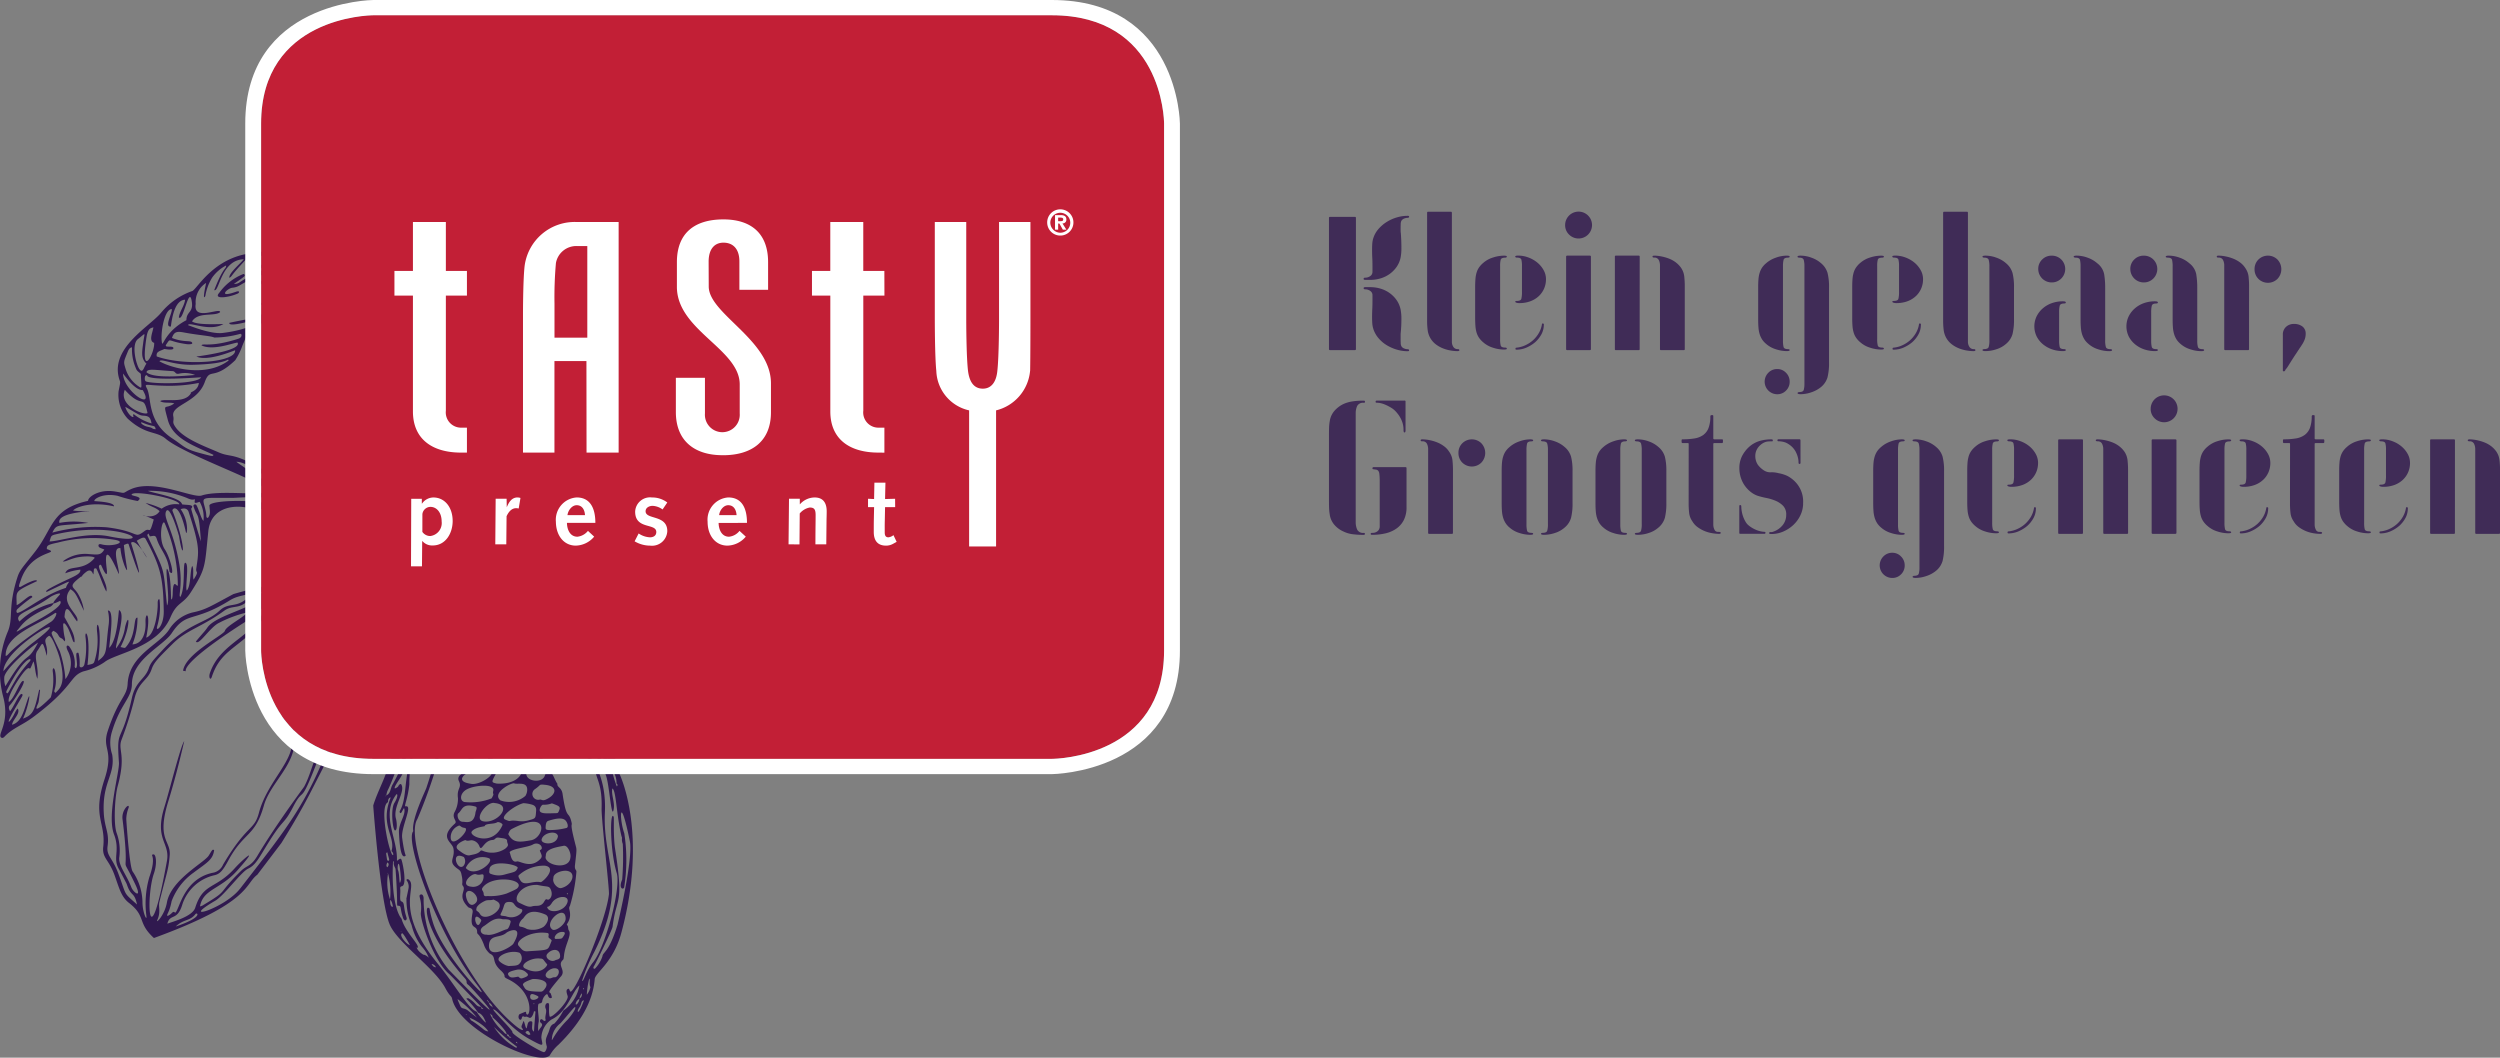
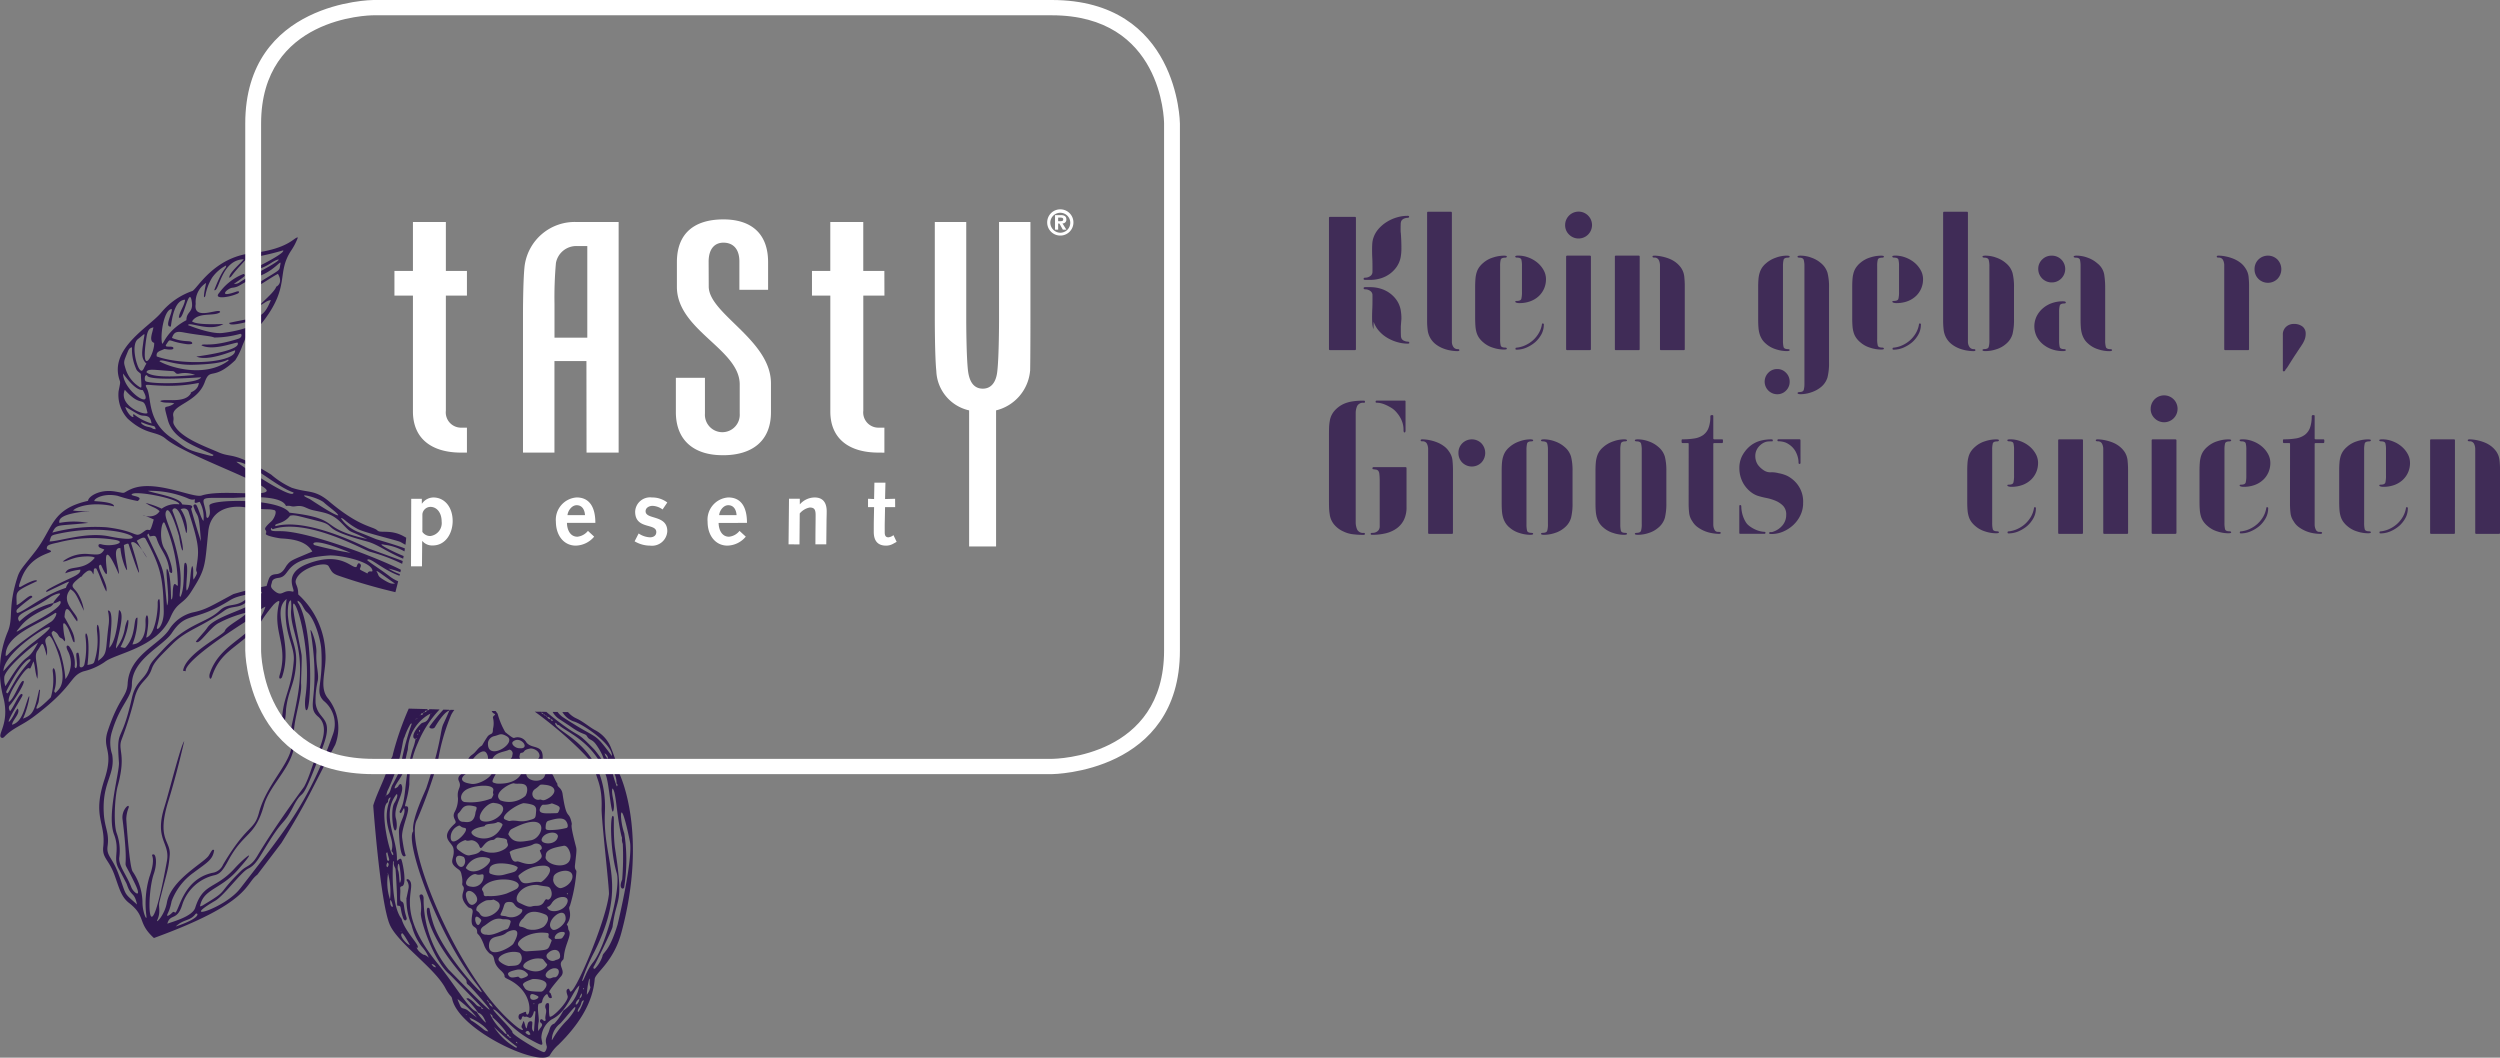
<svg xmlns="http://www.w3.org/2000/svg" width="304.813" height="128.953" data-name="Group 247">
  <rect width="100%" height="100%" fill="#808080" stroke="none" />
  <defs>
    <clipPath id="a">
      <path d="M0 0h304.813v128.953H0z" data-name="Rectangle 165" style="fill:none" />
    </clipPath>
  </defs>
  <g data-name="Group 247" style="clip-path:url(#a)">
-     <path d="M162.035 26.56q0-.12.144-.12h3q.144 0 .144.12v16.008q0 .12-.144.12h-3q-.144 0-.144-.12zm4.224 7.44q0-.144.192-.144a1.048 1.048 0 0 0 .612-.192.609.609 0 0 0 .276-.528v-.744q0-.48-.024-.972t-.024-1q0-.36.024-.72a2.874 2.874 0 0 1 .144-.72 3.223 3.223 0 0 1 .66-1.116 4.5 4.5 0 0 1 1.02-.84 4.932 4.932 0 0 1 1.212-.528 4.451 4.451 0 0 1 1.212-.18.484.484 0 0 1 .216.024.139.139 0 0 1 .024.1q0 .12-.24.12a1.111 1.111 0 0 0-.348.084.669.669 0 0 0-.348.276.885.885 0 0 0-.084.4q-.012.276-.012.444v.336a2.217 2.217 0 0 0 .024.312q.072.912.072 1.848a5.962 5.962 0 0 1-.1 1.152 3.124 3.124 0 0 1-.5 1.152 3.59 3.59 0 0 1-.852.852 3.734 3.734 0 0 1-1.092.528 4.319 4.319 0 0 1-1.248.18h-.624q-.192 0-.192-.12m1.2 6.144a2.9 2.9 0 0 1-.144-.732q-.024-.372-.024-.732 0-.48.024-.972t.024-.972v-.744a.609.609 0 0 0-.276-.528 1.048 1.048 0 0 0-.612-.192q-.192 0-.192-.144 0-.12.192-.12h.624a4.32 4.32 0 0 1 1.248.18 3.735 3.735 0 0 1 1.092.528 3.59 3.59 0 0 1 .852.852 3.124 3.124 0 0 1 .5 1.152 5.962 5.962 0 0 1 .1 1.152q0 .456-.024.924t-.072.924v.624q0 .192.012.468a.885.885 0 0 0 .084.4.669.669 0 0 0 .348.276 1.111 1.111 0 0 0 .348.084q.24 0 .24.12a.139.139 0 0 1-.024.1.484.484 0 0 1-.216.024 4.451 4.451 0 0 1-1.212-.18 5.215 5.215 0 0 1-1.212-.516 4.114 4.114 0 0 1-1.02-.84 3.35 3.35 0 0 1-.66-1.128" data-name="Path 193" style="fill:#402c57" />
+     <path d="M162.035 26.56q0-.12.144-.12h3q.144 0 .144.12v16.008q0 .12-.144.12h-3q-.144 0-.144-.12zm4.224 7.44q0-.144.192-.144a1.048 1.048 0 0 0 .612-.192.609.609 0 0 0 .276-.528v-.744q0-.48-.024-.972t-.024-1q0-.36.024-.72a2.874 2.874 0 0 1 .144-.72 3.223 3.223 0 0 1 .66-1.116 4.5 4.5 0 0 1 1.02-.84 4.932 4.932 0 0 1 1.212-.528 4.451 4.451 0 0 1 1.212-.18.484.484 0 0 1 .216.024.139.139 0 0 1 .024.1q0 .12-.24.12a1.111 1.111 0 0 0-.348.084.669.669 0 0 0-.348.276.885.885 0 0 0-.084.4q-.012.276-.012.444v.336a2.217 2.217 0 0 0 .024.312q.072.912.072 1.848a5.962 5.962 0 0 1-.1 1.152 3.124 3.124 0 0 1-.5 1.152 3.59 3.59 0 0 1-.852.852 3.734 3.734 0 0 1-1.092.528 4.319 4.319 0 0 1-1.248.18h-.624q-.192 0-.192-.12m1.2 6.144a2.9 2.9 0 0 1-.144-.732q-.024-.372-.024-.732 0-.48.024-.972t.024-.972v-.744a.609.609 0 0 0-.276-.528 1.048 1.048 0 0 0-.612-.192q-.192 0-.192-.144 0-.12.192-.12h.624a4.32 4.32 0 0 1 1.248.18 3.735 3.735 0 0 1 1.092.528 3.59 3.59 0 0 1 .852.852 3.124 3.124 0 0 1 .5 1.152 5.962 5.962 0 0 1 .1 1.152t-.072.924v.624q0 .192.012.468a.885.885 0 0 0 .084.4.669.669 0 0 0 .348.276 1.111 1.111 0 0 0 .348.084q.24 0 .24.12a.139.139 0 0 1-.024.1.484.484 0 0 1-.216.024 4.451 4.451 0 0 1-1.212-.18 5.215 5.215 0 0 1-1.212-.516 4.114 4.114 0 0 1-1.02-.84 3.35 3.35 0 0 1-.66-1.128" data-name="Path 193" style="fill:#402c57" />
    <path d="M177.937 42.688a.094.094 0 0 1-.072.1.4.4 0 0 1-.12.024 5.3 5.3 0 0 1-.912-.084 4.531 4.531 0 0 1-.924-.264 3.677 3.677 0 0 1-.828-.468 2.58 2.58 0 0 1-1.008-1.716 8.805 8.805 0 0 1-.073-1.12v-13.2q0-.144.12-.144h2.78q.12 0 .12.144v15.72a1.1 1.1 0 0 0 .18.612.6.6 0 0 0 .54.276q.192 0 .192.12" data-name="Path 194" style="fill:#402c57" />
    <path d="M183.718 42.52q0 .1-.36.1a4.354 4.354 0 0 1-1.332-.228 3.227 3.227 0 0 1-1.188-.66 2.85 2.85 0 0 1-.5-.54 2.255 2.255 0 0 1-.3-.624 3.684 3.684 0 0 1-.144-.792q-.036-.444-.036-1.02v-3.72q0-.576.036-1.02a3.684 3.684 0 0 1 .144-.792 2.255 2.255 0 0 1 .3-.624 2.85 2.85 0 0 1 .5-.54 3.227 3.227 0 0 1 1.188-.66 4.354 4.354 0 0 1 1.332-.228q.36 0 .36.1a.111.111 0 0 1-.072.12.4.4 0 0 1-.12.024q-.48 0-.552.252a3.081 3.081 0 0 0-.072.78v8.9a3.081 3.081 0 0 0 .072.78q.072.252.552.252a.4.4 0 0 1 .12.024.111.111 0 0 1 .072.12m4.776-8.472a2.815 2.815 0 0 1-.228 1.128 2.763 2.763 0 0 1-.648.924 3.041 3.041 0 0 1-1.02.624 3.832 3.832 0 0 1-1.368.228 1.064 1.064 0 0 1-.336-.048q-.144-.048-.144-.12a.077.077 0 0 1 .072-.084.754.754 0 0 1 .12-.012q.48 0 .552-.276a3.392 3.392 0 0 0 .072-.8V32.44a3.081 3.081 0 0 0-.072-.78q-.072-.252-.552-.252a.4.4 0 0 1-.12-.024.111.111 0 0 1-.072-.12q0-.1.384-.1a3.454 3.454 0 0 1 1.212.228 3.752 3.752 0 0 1 1.08.612 3.24 3.24 0 0 1 .768.912 2.247 2.247 0 0 1 .3 1.128m-.264 5.544a2.436 2.436 0 0 1-.288 1.164 3.553 3.553 0 0 1-.768.972 4.183 4.183 0 0 1-1.068.66 3.048 3.048 0 0 1-1.212.252q-.12 0-.12-.1 0-.144.1-.144a3.282 3.282 0 0 0 1.08-.288 3.748 3.748 0 0 0 .936-.6 3.6 3.6 0 0 0 .72-.876 3.1 3.1 0 0 0 .384-1.044q0-.144.1-.144a.127.127 0 0 1 .144.144" data-name="Path 195" style="fill:#402c57" />
    <path d="M190.829 27.448a1.639 1.639 0 1 1 .48 1.152 1.571 1.571 0 0 1-.48-1.152m3.144 15.12q0 .12-.144.12h-2.736q-.144 0-.144-.12v-11.28q0-.12.144-.12h2.736q.144 0 .144.12z" data-name="Path 196" style="fill:#402c57" />
    <path d="M199.917 42.568a.106.106 0 0 1-.12.12h-2.784a.106.106 0 0 1-.12-.12v-11.28a.106.106 0 0 1 .12-.12h2.787a.106.106 0 0 1 .12.12zm5.5 0a.106.106 0 0 1-.12.12h-2.784a.106.106 0 0 1-.12-.12V32.344a1.451 1.451 0 0 0-.144-.636.575.575 0 0 0-.576-.3.4.4 0 0 1-.12-.024.1.1 0 0 1 0-.192.4.4 0 0 1 .12-.024 4.656 4.656 0 0 1 .912.1 5.461 5.461 0 0 1 .936.276 3.358 3.358 0 0 1 .828.468 2.982 2.982 0 0 1 .636.672 2.359 2.359 0 0 1 .372 1.056 10.883 10.883 0 0 1 .06 1.128z" data-name="Path 197" style="fill:#402c57" />
    <path d="M218.205 42.688q0 .12-.36.12a4.354 4.354 0 0 1-1.332-.228 3.227 3.227 0 0 1-1.188-.66 2.4 2.4 0 0 1-.492-.552 2.709 2.709 0 0 1-.288-.636 3.684 3.684 0 0 1-.144-.792q-.036-.444-.036-1.02v-3.864q0-.576.036-1.008a3.66 3.66 0 0 1 .144-.78 2.482 2.482 0 0 1 .288-.624 2.532 2.532 0 0 1 .492-.54 3.512 3.512 0 0 1 1.188-.684 3.981 3.981 0 0 1 1.332-.252q.36 0 .36.12a.094.094 0 0 1-.072.1.4.4 0 0 1-.12.024q-.48 0-.552.276a3.392 3.392 0 0 0-.072.8v9.024a3.234 3.234 0 0 0 .072.792q.072.264.552.264a.4.4 0 0 1 .12.024.094.094 0 0 1 .072.1m0 3.84a1.484 1.484 0 0 1-.444 1.092 1.456 1.456 0 0 1-1.068.444 1.536 1.536 0 0 1-1.092-2.616 1.464 1.464 0 0 1 1.092-.456 1.437 1.437 0 0 1 1.068.456 1.5 1.5 0 0 1 .444 1.08m.96 1.392q0-.048.072-.084a.283.283 0 0 1 .12-.036q.48 0 .564-.264a2.79 2.79 0 0 0 .084-.792v-14.26a2.925 2.925 0 0 0-.084-.8q-.084-.276-.564-.276a.4.4 0 0 1-.12-.024.094.094 0 0 1-.072-.1q0-.12.384-.12a3.88 3.88 0 0 1 1.32.252 3.531 3.531 0 0 1 1.176.684 2.438 2.438 0 0 1 .78 1.176 6.917 6.917 0 0 1 .18 1.776v9.12a7.186 7.186 0 0 1-.18 1.812 2.433 2.433 0 0 1-.78 1.188 3.612 3.612 0 0 1-1.176.648 4.052 4.052 0 0 1-1.32.24q-.384 0-.384-.144" data-name="Path 198" style="fill:#402c57" />
    <path d="M229.689 42.52q0 .1-.36.1a4.354 4.354 0 0 1-1.329-.232 3.227 3.227 0 0 1-1.188-.66 2.849 2.849 0 0 1-.5-.54 2.254 2.254 0 0 1-.3-.624 3.683 3.683 0 0 1-.144-.792q-.036-.444-.036-1.02v-3.72q0-.576.036-1.02a3.683 3.683 0 0 1 .144-.792 2.254 2.254 0 0 1 .3-.624 2.849 2.849 0 0 1 .5-.54A3.227 3.227 0 0 1 228 31.4a4.354 4.354 0 0 1 1.332-.228q.36 0 .36.1a.111.111 0 0 1-.072.12.4.4 0 0 1-.12.024q-.48 0-.552.252a3.081 3.081 0 0 0-.072.78v8.9a3.081 3.081 0 0 0 .072.78q.072.252.552.252a.4.4 0 0 1 .12.024.111.111 0 0 1 .072.12m4.776-8.472a2.814 2.814 0 0 1-.228 1.128 2.762 2.762 0 0 1-.648.924 3.041 3.041 0 0 1-1.02.624 3.832 3.832 0 0 1-1.368.228 1.064 1.064 0 0 1-.336-.048q-.144-.048-.144-.12a.077.077 0 0 1 .072-.084.754.754 0 0 1 .12-.012q.48 0 .552-.276a3.392 3.392 0 0 0 .072-.8V32.44a3.081 3.081 0 0 0-.072-.78q-.072-.252-.552-.252a.4.4 0 0 1-.12-.024.111.111 0 0 1-.072-.12q0-.1.384-.1a3.454 3.454 0 0 1 1.212.228 3.752 3.752 0 0 1 1.08.612 3.24 3.24 0 0 1 .768.912 2.247 2.247 0 0 1 .3 1.128m-.264 5.544a2.436 2.436 0 0 1-.288 1.164 3.553 3.553 0 0 1-.768.972 4.183 4.183 0 0 1-1.068.66 3.048 3.048 0 0 1-1.212.252q-.12 0-.12-.1 0-.144.1-.144a3.282 3.282 0 0 0 1.08-.288 3.748 3.748 0 0 0 .936-.6 3.6 3.6 0 0 0 .72-.876 3.1 3.1 0 0 0 .384-1.044q0-.144.1-.144a.127.127 0 0 1 .144.144" data-name="Path 199" style="fill:#402c57" />
    <path d="M240.853 42.688a.094.094 0 0 1-.072.1.4.4 0 0 1-.12.024 5.3 5.3 0 0 1-.912-.084 4.531 4.531 0 0 1-.924-.264 3.677 3.677 0 0 1-.828-.468 2.58 2.58 0 0 1-1.008-1.716 8.805 8.805 0 0 1-.072-1.116V25.96q0-.144.12-.144h2.784q.12 0 .12.144v15.72a1.1 1.1 0 0 0 .18.612.6.6 0 0 0 .54.276q.192 0 .192.12m.864 0a.094.094 0 0 1 .072-.1.4.4 0 0 1 .12-.024q.48 0 .564-.264a2.79 2.79 0 0 0 .084-.792v-9.02a2.925 2.925 0 0 0-.084-.8q-.084-.276-.564-.276a.4.4 0 0 1-.12-.024.094.094 0 0 1-.072-.1q0-.12.384-.12a3.88 3.88 0 0 1 1.32.252 3.532 3.532 0 0 1 1.176.684 2.439 2.439 0 0 1 .78 1.176 6.918 6.918 0 0 1 .18 1.776v3.864a7.187 7.187 0 0 1-.18 1.812 2.433 2.433 0 0 1-.78 1.188 3.238 3.238 0 0 1-1.176.66 4.243 4.243 0 0 1-1.32.228q-.384 0-.384-.12" data-name="Path 200" style="fill:#402c57" />
    <path d="M251.874 42.688q0 .12-.36.12a4.007 4.007 0 0 1-1.32-.216 3.533 3.533 0 0 1-1.1-.612 3.04 3.04 0 0 1-.768-.948 2.822 2.822 0 0 1 0-2.484 3.133 3.133 0 0 1 .768-.972 3.408 3.408 0 0 1 1.1-.624 4.007 4.007 0 0 1 1.32-.216q.36 0 .36.144a.094.094 0 0 1-.072.1.4.4 0 0 1-.12.024q-.48 0-.552.276a3.392 3.392 0 0 0-.072.8v3.432a3.234 3.234 0 0 0 .072.792q.072.264.552.264a.4.4 0 0 1 .12.024.094.094 0 0 1 .072.1m-3.36-9.888a1.56 1.56 0 0 1 .48-1.164 1.591 1.591 0 0 1 1.152-.468 1.62 1.62 0 0 1 1.176.468 1.637 1.637 0 0 1 0 2.316 1.6 1.6 0 0 1-1.176.48 1.639 1.639 0 0 1-1.632-1.632m8.16 6.12v2.592a2.79 2.79 0 0 0 .084.792q.084.264.564.264a.4.4 0 0 1 .12.024.094.094 0 0 1 .072.1q0 .12-.36.12a4.354 4.354 0 0 1-1.332-.228 3.227 3.227 0 0 1-1.188-.66 2.4 2.4 0 0 1-.492-.552 2.708 2.708 0 0 1-.288-.636 3.682 3.682 0 0 1-.144-.792q-.036-.444-.036-1.02v-6.44a3.393 3.393 0 0 0-.072-.8q-.072-.276-.552-.276a.515.515 0 0 1-.132-.024.1.1 0 0 1-.084-.1q0-.12.384-.12a3.88 3.88 0 0 1 1.32.252 3.532 3.532 0 0 1 1.176.684 2.212 2.212 0 0 1 .84 1.344 10.111 10.111 0 0 1 .12 1.608z" data-name="Path 201" style="fill:#402c57" />
-     <path d="M263.1 42.688q0 .12-.36.12a4.007 4.007 0 0 1-1.32-.216 3.533 3.533 0 0 1-1.1-.612 3.04 3.04 0 0 1-.768-.948 2.822 2.822 0 0 1 0-2.484 3.133 3.133 0 0 1 .768-.972 3.408 3.408 0 0 1 1.1-.624 4.007 4.007 0 0 1 1.32-.216q.36 0 .36.144a.094.094 0 0 1-.072.1.4.4 0 0 1-.12.024q-.48 0-.552.276a3.391 3.391 0 0 0-.072.8v3.432a3.234 3.234 0 0 0 .072.792q.072.264.552.264a.4.4 0 0 1 .12.024.094.094 0 0 1 .072.1m-3.36-9.888a1.56 1.56 0 0 1 .48-1.164 1.592 1.592 0 0 1 1.152-.468 1.62 1.62 0 0 1 1.176.468 1.637 1.637 0 0 1 0 2.316 1.6 1.6 0 0 1-1.176.48 1.639 1.639 0 0 1-1.632-1.632m8.16 6.12v2.592a2.79 2.79 0 0 0 .084.792q.084.264.564.264a.4.4 0 0 1 .12.024.094.094 0 0 1 .072.1q0 .12-.36.12a4.355 4.355 0 0 1-1.332-.228 3.227 3.227 0 0 1-1.188-.66 2.4 2.4 0 0 1-.492-.552 2.708 2.708 0 0 1-.288-.636 3.683 3.683 0 0 1-.144-.792q-.036-.444-.036-1.02v-6.44a3.392 3.392 0 0 0-.072-.8q-.072-.276-.552-.276a.515.515 0 0 1-.132-.024q-.084-.024-.084-.1 0-.12.384-.12a3.88 3.88 0 0 1 1.32.252 3.532 3.532 0 0 1 1.176.684 2.212 2.212 0 0 1 .84 1.344 10.111 10.111 0 0 1 .12 1.608z" data-name="Path 202" style="fill:#402c57" />
    <path d="M274.215 42.568a.106.106 0 0 1-.12.12h-2.784a.106.106 0 0 1-.12-.12V32.344a1.451 1.451 0 0 0-.144-.636.575.575 0 0 0-.576-.3q-.192 0-.192-.12t.192-.12a4.656 4.656 0 0 1 .912.1 5.133 5.133 0 0 1 .924.276 3.677 3.677 0 0 1 .828.468 2.482 2.482 0 0 1 .624.672 2.214 2.214 0 0 1 .4 1.056 10.883 10.883 0 0 1 .06 1.128zm.672-9.744a1.62 1.62 0 0 1 .468-1.176 1.651 1.651 0 0 1 2.328 0 1.712 1.712 0 0 1 0 2.352 1.651 1.651 0 0 1-2.328 0 1.62 1.62 0 0 1-.468-1.176" data-name="Path 203" style="fill:#402c57" />
    <path d="M278.336 40.816a1.253 1.253 0 0 1 .384-.96 1.381 1.381 0 0 1 .984-.36 1.655 1.655 0 0 1 1.008.3 1.071 1.071 0 0 1 .408.924 1.9 1.9 0 0 1-.144.732 3.523 3.523 0 0 1-.36.66q-.432.648-.78 1.176t-.78 1.224q-.072.12-.144.228t-.144.2a.64.64 0 0 0-.144.216.278.278 0 0 1-.048.072.163.163 0 0 1-.12.048.106.106 0 0 1-.12-.12v-4.34z" data-name="Path 204" style="fill:#402c57" />
    <path d="M162.131 62.736a5.643 5.643 0 0 1-.084-.816q-.012-.408-.012-.816v-8.16q0-.408.012-.8a5.6 5.6 0 0 1 .084-.8 2.465 2.465 0 0 1 .588-1.272 3.436 3.436 0 0 1 1.14-.84 4.306 4.306 0 0 1 1.1-.3 8.314 8.314 0 0 1 1.152-.084h.168q.144 0 .144.12t-.048.132a.394.394 0 0 1-.1.012.8.8 0 0 0-.8.384 2.132 2.132 0 0 0-.18.912v13.24a2.214 2.214 0 0 0 .18.924.788.788 0 0 0 .8.4q.144 0 .144.12t-.144.12h-.168a9.678 9.678 0 0 1-1.152-.072 3.527 3.527 0 0 1-1.1-.312 3.17 3.17 0 0 1-1.14-.816 2.465 2.465 0 0 1-.588-1.272m4.992 2.352q0-.12.192-.12.048 0 .192-.012a.867.867 0 0 0 .312-.1.784.784 0 0 0 .288-.252.818.818 0 0 0 .12-.48V58.62q0-.2-.012-.432t-.036-.42a.664.664 0 0 0-.072-.264.412.412 0 0 0-.288-.24l-.336-.048q-.144 0-.144-.12a.126.126 0 0 1 .048-.108.16.16 0 0 1 .1-.036h3.888q.12 0 .12.144v4.728a3.439 3.439 0 0 1-.324 1.572 2.839 2.839 0 0 1-.9 1.044 3.8 3.8 0 0 1-1.332.588 6.98 6.98 0 0 1-1.62.18.754.754 0 0 1-.12-.012q-.072-.012-.072-.108m4.128-12.36a.1.1 0 0 1-.1-.084.653.653 0 0 1-.024-.18 2.943 2.943 0 0 0-.3-1.356 3.723 3.723 0 0 0-.66-.948 2.386 2.386 0 0 0-.528-.432 5.946 5.946 0 0 0-.624-.336 3.414 3.414 0 0 0-.6-.216 2.115 2.115 0 0 0-.5-.072.674.674 0 0 1-.132-.012q-.06-.012-.06-.132t.192-.12h3.336a.106.106 0 0 1 .12.12v3.5a.652.652 0 0 1-.024.18q-.024.084-.1.084" data-name="Path 205" style="fill:#402c57" />
    <path d="M177.15 64.968a.106.106 0 0 1-.12.12h-2.784a.106.106 0 0 1-.12-.12V54.744a1.451 1.451 0 0 0-.144-.636.575.575 0 0 0-.576-.3q-.192 0-.192-.12t.192-.12a4.655 4.655 0 0 1 .912.1 5.133 5.133 0 0 1 .924.276 3.677 3.677 0 0 1 .828.468 2.482 2.482 0 0 1 .624.672 2.213 2.213 0 0 1 .4 1.056 10.883 10.883 0 0 1 .06 1.128zm.672-9.744a1.62 1.62 0 0 1 .468-1.176 1.651 1.651 0 0 1 2.328 0 1.712 1.712 0 0 1 0 2.352 1.651 1.651 0 0 1-2.328 0 1.62 1.62 0 0 1-.468-1.176" data-name="Path 206" style="fill:#402c57" />
    <path d="M186.932 65.088q0 .12-.36.12a4.354 4.354 0 0 1-1.332-.228 3.227 3.227 0 0 1-1.188-.66 2.4 2.4 0 0 1-.492-.552 2.708 2.708 0 0 1-.288-.636 3.682 3.682 0 0 1-.144-.792q-.036-.444-.036-1.02v-3.864q0-.576.036-1.008a3.658 3.658 0 0 1 .144-.78 2.482 2.482 0 0 1 .288-.624 2.531 2.531 0 0 1 .492-.54 3.511 3.511 0 0 1 1.188-.684 3.981 3.981 0 0 1 1.332-.252q.36 0 .36.12a.094.094 0 0 1-.072.1.4.4 0 0 1-.12.024q-.48 0-.552.276a3.392 3.392 0 0 0-.072.8v9.024a3.234 3.234 0 0 0 .072.792q.072.264.552.264a.4.4 0 0 1 .12.024.094.094 0 0 1 .072.1m.96 0a.094.094 0 0 1 .072-.1.4.4 0 0 1 .12-.024q.48 0 .564-.264a2.79 2.79 0 0 0 .084-.792v-9.024a2.925 2.925 0 0 0-.084-.8q-.084-.276-.564-.276a.4.4 0 0 1-.12-.024.094.094 0 0 1-.072-.1q0-.12.384-.12a3.88 3.88 0 0 1 1.32.252 3.532 3.532 0 0 1 1.176.684 2.439 2.439 0 0 1 .78 1.176 6.918 6.918 0 0 1 .18 1.776v3.864a7.187 7.187 0 0 1-.18 1.812 2.433 2.433 0 0 1-.78 1.188 3.238 3.238 0 0 1-1.176.66 4.243 4.243 0 0 1-1.32.228q-.384 0-.384-.12" data-name="Path 207" style="fill:#402c57" />
    <path d="M198.37 65.088q0 .12-.36.12a4.354 4.354 0 0 1-1.332-.228 3.227 3.227 0 0 1-1.188-.66 2.4 2.4 0 0 1-.492-.552 2.708 2.708 0 0 1-.288-.636 3.683 3.683 0 0 1-.144-.792q-.036-.444-.036-1.02v-3.864q0-.576.036-1.008a3.659 3.659 0 0 1 .144-.78 2.482 2.482 0 0 1 .288-.624 2.531 2.531 0 0 1 .492-.54 3.511 3.511 0 0 1 1.188-.684 3.981 3.981 0 0 1 1.332-.252q.36 0 .36.12a.094.094 0 0 1-.072.1.4.4 0 0 1-.12.024q-.48 0-.552.276a3.392 3.392 0 0 0-.072.8v9.024a3.234 3.234 0 0 0 .072.792q.072.264.552.264a.4.4 0 0 1 .12.024.094.094 0 0 1 .072.1m.96 0a.094.094 0 0 1 .072-.1.4.4 0 0 1 .12-.024q.48 0 .564-.264a2.79 2.79 0 0 0 .084-.792v-9.024a2.925 2.925 0 0 0-.084-.8q-.084-.276-.564-.276a.4.4 0 0 1-.12-.024.094.094 0 0 1-.072-.1q0-.12.384-.12a3.88 3.88 0 0 1 1.32.252 3.532 3.532 0 0 1 1.176.684 2.439 2.439 0 0 1 .78 1.176 6.918 6.918 0 0 1 .18 1.776v3.864a7.187 7.187 0 0 1-.18 1.812 2.433 2.433 0 0 1-.78 1.188 3.238 3.238 0 0 1-1.176.66 4.243 4.243 0 0 1-1.32.228q-.384 0-.384-.12" data-name="Path 208" style="fill:#402c57" />
    <path d="M205.894 54.12q0-.1-.12-.1h-.624q-.12 0-.12-.144v-.192a.106.106 0 0 1 .12-.12 8.741 8.741 0 0 0 1.452-.108 2.516 2.516 0 0 0 1.068-.42 1.879 1.879 0 0 0 .648-.864 4.015 4.015 0 0 0 .216-1.44q.048-.12.12-.12h.12a.106.106 0 0 1 .12.12v2.712q0 .12.144.12h.912a.106.106 0 0 1 .12.12v.192q0 .144-.12.144h-.912q-.144 0-.144.1v9.84a1.376 1.376 0 0 0 .144.624.456.456 0 0 0 .48.264.751.751 0 0 1 .2.024.1.1 0 0 1 .084.1q0 .12-.192.12a5.3 5.3 0 0 1-.91-.092 4.142 4.142 0 0 1-1.74-.744 2.283 2.283 0 0 1-.612-.684 2.2 2.2 0 0 1-.4-1.044 10.546 10.546 0 0 1-.06-1.116z" data-name="Path 209" style="fill:#402c57" />
    <path d="M219.848 61.416a3.468 3.468 0 0 1-.36 1.464 3.946 3.946 0 0 1-.876 1.164 4.254 4.254 0 0 1-1.224.78 3.644 3.644 0 0 1-1.428.288q-.264 0-.264-.12 0-.072.12-.12h.192a.426.426 0 0 0 .192-.048 2.5 2.5 0 0 0 1.14-.78 1.958 1.958 0 0 0 .444-1.284 1.488 1.488 0 0 0-.372-1.08 2.759 2.759 0 0 0-.9-.612 5.614 5.614 0 0 0-1.128-.348 10.147 10.147 0 0 1-1.056-.264 2.875 2.875 0 0 1-.828-.444 3.679 3.679 0 0 1-.72-.732 3.556 3.556 0 0 1-.516-1 3.736 3.736 0 0 1-.192-1.212 3.2 3.2 0 0 1 .312-1.428 3.923 3.923 0 0 1 .888-1.164 3.36 3.36 0 0 1 1.26-.708 5.055 5.055 0 0 1 1.452-.2q.168 0 .168.12t-.072.12q-.192 0-.408.012a1.758 1.758 0 0 0-.384.06 1.608 1.608 0 0 0-.384.18 2.062 2.062 0 0 0-.42.348 1.8 1.8 0 0 0-.336.516 1.683 1.683 0 0 0-.132.684 1.92 1.92 0 0 0 .3 1.044 2.777 2.777 0 0 0 .8.732 1.41 1.41 0 0 0 .816.2 3.1 3.1 0 0 1 .912.108 4.406 4.406 0 0 1 1.032.312 3.685 3.685 0 0 1 .864.6 3.445 3.445 0 0 1 1.1 2.808m-7.776.312q0-.144.1-.144.144 0 .144.168a3.565 3.565 0 0 0 .06.624 3.842 3.842 0 0 0 .18.66 3.465 3.465 0 0 0 .288.6 1.622 1.622 0 0 0 .384.444 3.726 3.726 0 0 0 .888.528 2.941 2.941 0 0 0 1.032.24.12.12 0 1 1 0 .24h-2.976q-.1 0-.1-.12zm7.464-5.28q0 .12-.144.12a.077.077 0 0 1-.072-.048.213.213 0 0 1-.024-.1 2.771 2.771 0 0 0-.252-1.14 2.418 2.418 0 0 0-.66-.9 2.67 2.67 0 0 0-.7-.432 2.75 2.75 0 0 0-.84-.144q-.12 0-.12-.1 0-.144.12-.144h2.544a.127.127 0 0 1 .144.144z" data-name="Path 210" style="fill:#402c57" />
-     <path d="M232.231 65.088q0 .12-.36.12a4.354 4.354 0 0 1-1.332-.228 3.227 3.227 0 0 1-1.188-.66 2.4 2.4 0 0 1-.492-.552 2.709 2.709 0 0 1-.288-.636 3.683 3.683 0 0 1-.144-.792q-.036-.444-.036-1.02v-3.864q0-.576.036-1.008a3.659 3.659 0 0 1 .144-.78 2.482 2.482 0 0 1 .288-.624 2.532 2.532 0 0 1 .492-.54 3.512 3.512 0 0 1 1.188-.684 3.981 3.981 0 0 1 1.332-.252q.36 0 .36.12a.094.094 0 0 1-.072.1.4.4 0 0 1-.12.024q-.48 0-.552.276a3.392 3.392 0 0 0-.072.8v9.024a3.234 3.234 0 0 0 .072.792q.072.264.552.264a.4.4 0 0 1 .12.024.094.094 0 0 1 .072.1m0 3.84a1.484 1.484 0 0 1-.444 1.092 1.456 1.456 0 0 1-1.068.444 1.536 1.536 0 0 1-1.092-2.616 1.464 1.464 0 0 1 1.092-.456 1.437 1.437 0 0 1 1.068.456 1.5 1.5 0 0 1 .444 1.08m.96 1.392q0-.048.072-.084a.283.283 0 0 1 .12-.036q.48 0 .564-.264a2.79 2.79 0 0 0 .084-.792v-14.26a2.925 2.925 0 0 0-.084-.8q-.084-.276-.564-.276a.4.4 0 0 1-.12-.024.094.094 0 0 1-.072-.1q0-.12.384-.12a3.88 3.88 0 0 1 1.32.252 3.531 3.531 0 0 1 1.176.684 2.439 2.439 0 0 1 .78 1.176 6.918 6.918 0 0 1 .18 1.776v9.12a7.187 7.187 0 0 1-.18 1.812 2.433 2.433 0 0 1-.78 1.188 3.612 3.612 0 0 1-1.176.648 4.052 4.052 0 0 1-1.32.24q-.384 0-.384-.144" data-name="Path 211" style="fill:#402c57" />
    <path d="M243.715 64.92q0 .1-.36.1a4.354 4.354 0 0 1-1.332-.228 3.227 3.227 0 0 1-1.188-.66 2.849 2.849 0 0 1-.5-.54 2.255 2.255 0 0 1-.3-.624 3.683 3.683 0 0 1-.144-.792q-.036-.444-.036-1.02v-3.72q0-.576.036-1.02a3.683 3.683 0 0 1 .144-.792 2.255 2.255 0 0 1 .3-.624 2.849 2.849 0 0 1 .5-.54 3.227 3.227 0 0 1 1.188-.66 4.354 4.354 0 0 1 1.332-.228q.36 0 .36.1a.111.111 0 0 1-.072.12.4.4 0 0 1-.12.024q-.48 0-.552.252a3.082 3.082 0 0 0-.072.78v8.9a3.082 3.082 0 0 0 .072.78q.072.252.552.252a.4.4 0 0 1 .12.024.111.111 0 0 1 .072.12m4.776-8.472a2.815 2.815 0 0 1-.228 1.128 2.763 2.763 0 0 1-.648.924 3.041 3.041 0 0 1-1.02.624 3.832 3.832 0 0 1-1.368.228 1.064 1.064 0 0 1-.336-.048q-.144-.048-.144-.12a.077.077 0 0 1 .072-.084.754.754 0 0 1 .12-.012q.48 0 .552-.276a3.392 3.392 0 0 0 .072-.8V54.84a3.081 3.081 0 0 0-.072-.78q-.072-.252-.552-.252a.4.4 0 0 1-.12-.024.111.111 0 0 1-.072-.12q0-.1.384-.1a3.454 3.454 0 0 1 1.212.228 3.752 3.752 0 0 1 1.08.612 3.24 3.24 0 0 1 .768.912 2.247 2.247 0 0 1 .3 1.128m-.264 5.544a2.436 2.436 0 0 1-.288 1.164 3.553 3.553 0 0 1-.768.972 4.183 4.183 0 0 1-1.068.66 3.048 3.048 0 0 1-1.212.252q-.12 0-.12-.1 0-.144.1-.144a3.282 3.282 0 0 0 1.08-.288 3.748 3.748 0 0 0 .936-.6 3.6 3.6 0 0 0 .72-.876 3.1 3.1 0 0 0 .384-1.044q0-.144.1-.144a.127.127 0 0 1 .144.144" data-name="Path 212" style="fill:#402c57" />
    <path d="M253.968 64.968a.106.106 0 0 1-.12.12h-2.784a.106.106 0 0 1-.12-.12v-11.28a.106.106 0 0 1 .12-.12h2.784a.106.106 0 0 1 .12.12zm5.5 0a.106.106 0 0 1-.12.12h-2.788a.106.106 0 0 1-.12-.12V54.744a1.451 1.451 0 0 0-.144-.636.575.575 0 0 0-.576-.3.4.4 0 0 1-.12-.024.1.1 0 0 1 0-.192.4.4 0 0 1 .12-.024 4.655 4.655 0 0 1 .912.1 5.461 5.461 0 0 1 .936.276 3.358 3.358 0 0 1 .828.468 2.982 2.982 0 0 1 .636.672 2.359 2.359 0 0 1 .372 1.056 10.883 10.883 0 0 1 .06 1.128z" data-name="Path 213" style="fill:#402c57" />
    <path d="M262.223 49.848A1.639 1.639 0 1 1 262.7 51a1.571 1.571 0 0 1-.48-1.152m3.144 15.12q0 .12-.144.12h-2.736c-.1 0-.143-.04-.143-.12v-11.28c0-.08.047-.12.143-.12h2.736q.144 0 .144.12z" data-name="Path 214" style="fill:#402c57" />
    <path d="M272.035 64.92c0 .064-.12.1-.361.1a4.364 4.364 0 0 1-1.332-.228 3.23 3.23 0 0 1-1.187-.66 2.849 2.849 0 0 1-.5-.54 2.285 2.285 0 0 1-.3-.624 3.685 3.685 0 0 1-.143-.792c-.025-.3-.036-.636-.036-1.02v-3.72c0-.384.011-.724.036-1.02a3.685 3.685 0 0 1 .143-.792 2.285 2.285 0 0 1 .3-.624 2.849 2.849 0 0 1 .5-.54 3.23 3.23 0 0 1 1.187-.66 4.364 4.364 0 0 1 1.332-.228c.241 0 .361.032.361.1a.111.111 0 0 1-.073.12.384.384 0 0 1-.12.024q-.479 0-.552.252a3.139 3.139 0 0 0-.071.78v8.9a3.139 3.139 0 0 0 .071.78q.073.252.552.252a.384.384 0 0 1 .12.024.111.111 0 0 1 .073.12m4.776-8.472a2.832 2.832 0 0 1-.228 1.128 2.763 2.763 0 0 1-.648.924 3.041 3.041 0 0 1-1.02.624 3.836 3.836 0 0 1-1.368.228 1.064 1.064 0 0 1-.336-.048c-.1-.032-.145-.072-.145-.12a.078.078 0 0 1 .073-.084.754.754 0 0 1 .12-.012q.48 0 .552-.276a3.392 3.392 0 0 0 .072-.8V54.84a3.081 3.081 0 0 0-.072-.78q-.072-.252-.552-.252a.4.4 0 0 1-.12-.024.111.111 0 0 1-.073-.12c0-.064.129-.1.385-.1a3.458 3.458 0 0 1 1.212.228 3.765 3.765 0 0 1 1.08.612 3.221 3.221 0 0 1 .767.912 2.238 2.238 0 0 1 .3 1.128m-.264 5.544a2.436 2.436 0 0 1-.288 1.164 3.571 3.571 0 0 1-.768.972 4.183 4.183 0 0 1-1.068.66 3.051 3.051 0 0 1-1.212.252q-.12 0-.12-.1c0-.1.031-.144.1-.144a3.282 3.282 0 0 0 1.08-.288 3.766 3.766 0 0 0 .936-.6 3.621 3.621 0 0 0 .72-.876 3.1 3.1 0 0 0 .384-1.044c0-.1.032-.144.1-.144a.128.128 0 0 1 .145.144" data-name="Path 215" style="fill:#402c57" />
    <path d="M279.215 54.12q0-.1-.12-.1h-.624q-.12 0-.12-.144v-.192a.106.106 0 0 1 .12-.12 8.741 8.741 0 0 0 1.452-.108 2.517 2.517 0 0 0 1.068-.42 1.879 1.879 0 0 0 .648-.864 4.015 4.015 0 0 0 .216-1.44q.048-.12.12-.12h.12a.106.106 0 0 1 .12.12v2.712q0 .12.144.12h.912a.106.106 0 0 1 .12.12v.192q0 .144-.12.144h-.912q-.144 0-.144.1v9.84a1.376 1.376 0 0 0 .144.624.456.456 0 0 0 .48.264.751.751 0 0 1 .2.024q.084.024.084.1 0 .12-.192.12a5.3 5.3 0 0 1-.912-.084 4.142 4.142 0 0 1-1.74-.744 2.283 2.283 0 0 1-.612-.684 2.2 2.2 0 0 1-.4-1.044 10.542 10.542 0 0 1-.06-1.116z" data-name="Path 216" style="fill:#402c57" />
    <path d="M289.065 64.92c0 .064-.12.1-.361.1a4.364 4.364 0 0 1-1.332-.228 3.23 3.23 0 0 1-1.187-.66 2.849 2.849 0 0 1-.5-.54 2.285 2.285 0 0 1-.3-.624 3.685 3.685 0 0 1-.143-.792c-.025-.3-.036-.636-.036-1.02v-3.72c0-.384.011-.724.036-1.02a3.685 3.685 0 0 1 .143-.792 2.285 2.285 0 0 1 .3-.624 2.849 2.849 0 0 1 .5-.54 3.23 3.23 0 0 1 1.187-.66 4.364 4.364 0 0 1 1.332-.228c.241 0 .361.032.361.1a.111.111 0 0 1-.073.12.384.384 0 0 1-.12.024c-.319 0-.5.084-.552.252a3.139 3.139 0 0 0-.071.78v8.9a3.139 3.139 0 0 0 .071.78c.048.168.233.252.552.252a.384.384 0 0 1 .12.024.111.111 0 0 1 .073.12m4.776-8.472a2.832 2.832 0 0 1-.228 1.128 2.763 2.763 0 0 1-.648.924 3.041 3.041 0 0 1-1.02.624 3.836 3.836 0 0 1-1.368.228 1.064 1.064 0 0 1-.336-.048c-.1-.032-.145-.072-.145-.12a.078.078 0 0 1 .073-.084.754.754 0 0 1 .12-.012q.48 0 .552-.276a3.392 3.392 0 0 0 .072-.8V54.84a3.081 3.081 0 0 0-.072-.78q-.072-.252-.552-.252a.4.4 0 0 1-.12-.024.111.111 0 0 1-.073-.12c0-.064.129-.1.384-.1a3.459 3.459 0 0 1 1.213.228 3.765 3.765 0 0 1 1.08.612 3.221 3.221 0 0 1 .767.912 2.238 2.238 0 0 1 .3 1.128m-.264 5.544a2.447 2.447 0 0 1-.288 1.164 3.571 3.571 0 0 1-.768.972 4.183 4.183 0 0 1-1.068.66 3.051 3.051 0 0 1-1.212.252q-.12 0-.12-.1c0-.1.031-.144.1-.144a3.282 3.282 0 0 0 1.08-.288 3.766 3.766 0 0 0 .936-.6 3.621 3.621 0 0 0 .72-.876 3.1 3.1 0 0 0 .384-1.044c0-.1.031-.144.1-.144a.128.128 0 0 1 .145.144" data-name="Path 217" style="fill:#402c57" />
    <path d="M299.317 64.968a.106.106 0 0 1-.12.12h-2.784a.106.106 0 0 1-.12-.12v-11.28a.106.106 0 0 1 .12-.12h2.787a.106.106 0 0 1 .12.12zm5.5 0a.106.106 0 0 1-.12.12h-2.784a.106.106 0 0 1-.12-.12V54.744a1.451 1.451 0 0 0-.144-.636.575.575 0 0 0-.576-.3.4.4 0 0 1-.12-.024.1.1 0 0 1 0-.192.4.4 0 0 1 .12-.024 4.655 4.655 0 0 1 .912.1 5.461 5.461 0 0 1 .936.276 3.358 3.358 0 0 1 .828.468 2.982 2.982 0 0 1 .636.672 2.359 2.359 0 0 1 .372 1.056 10.883 10.883 0 0 1 .06 1.128z" data-name="Path 218" style="fill:#402c57" />
    <path d="M75.528 94.356a22.512 22.512 0 0 0-1.008-3.123A4.159 4.159 0 0 0 72.512 89c-.687-.381-1.438-1.052-2.28-1.426a2.947 2.947 0 0 1-.977-.753l-.688-.007a2.6 2.6 0 0 0 1.341 1.134c1.145.3 4.806 2.808 4.7 4.227-2.4-3.186-1.372-1.714-6-4.749a2.681 2.681 0 0 1-.624-.619l-.605-.008a2.493 2.493 0 0 0 .84.9c.031.013 1.324.866 1.353.887 1.487 1.066 1.782.793 2.007 1.192.276.491.565.317 1.024.9.358.453 1.187 1.8 1.028 2.318a15.93 15.93 0 0 0-1.166-1.608c-2.414-2.5-1.411-1.138-4.551-3.543-.517-.4-.947-.744-1.307-1.051L66 86.783l.011.019a.424.424 0 0 1-.068-.02l-.734-.01c3.637 2.636 7.16 6.064 7.288 6.867.233 1.465.94 1.989.854 4.929-.039 1.337.979 9.989.892 10.474-.376 3.391-4.35 12.6-4.736 11.817-.12-.241-.122-.355-.258-.29-.282.135-.167.461-.036.876.192.61-2.108 2.948-2.211 2.451-.176-.845.1-1.61-.212-1.6s-.359.452-.265.654c.212.452-.163 1 .013 1.418.018.044-.126.148-.212.1s-.279-.3-.414-.161a.267.267 0 0 0 .02.388c.441.31-.137.63-.226.932-.007.027-.081.055-.087 0a3.794 3.794 0 0 1 .066-1.058c.051-.573-.177-1.424-.062-2.056.053-.289.391-.057.482-.4a1.332 1.332 0 0 1 .4-.781c.422-.413.167.432.69.361.136-.018.094-.157-.025-.505-.091-.269-.4-.049.015-.649.273-.4 1.131-1.4 1.155-1.426.763-.779-.44-1.378.267-2.048.138-.131.112-.178.172-.657.174-1.387.959-2.41.572-2.974-.138-.2-.01-.465-.222-.658-.135-.124.633-.6.289-1.9a.512.512 0 0 1 .068-.424 19.621 19.621 0 0 0 .79-4.123c.038-.3-.243-.227-.172-.849.193-1.7.222-1.859.121-2.245-.846-3.248-.406-2.378-.538-2.958-.355-1.563-.6-.117-1.093-3.466-.125-.847-.7-.8-.63-1.246-.359-.5-.451-1.111-.945-1.568a1.8 1.8 0 0 1-.328-.631c-.215-.487-.582-.245-.536-.772.171-1.933-1.3-1.194-1.973-2.074a1.22 1.22 0 0 0-1.4-.579c-.185.071-.229.087-1.173-.673a9.067 9.067 0 0 1-.9-2.12c-.045-.23-.112-.173-.261-.453l-.5-.011a.58.58 0 0 0 .313.334c.334.169-.28.2-.135.576a2.777 2.777 0 0 1-.028 1.3c.023.811-.336.426-.7.978-.486.738-.6 1.01-.639 1.03-.5.287-.715.786-1.172 1.1-1.044.722-.126 1.286-1.469 2.488a.583.583 0 0 0-.164.748c.393.838-.288.845-.116 2.083a3.342 3.342 0 0 1-.376 1.624c-.467.795.361 1.15.005 1.47-1.971 1.766-.348 2.214-.186 3.021.225 1.116-.543 1.48.143 2.181.455.465.736.359.852 1.066a3.156 3.156 0 0 1 .091 1 .387.387 0 0 0 .047.3c.54.606-.769 1.18.668 2.621.142.143.652.071.532.695-.439 2.285.565 1.307.56 2.362 0 .347.243.021.829 1.525a2.4 2.4 0 0 0 .726 1.089c.865.395.116.942 1.333 2.053.856.783.064.669.862 1.051 3.42 1.639 2.683 4.983 2.242 4.215-.034-.059.02-.286-.146-.22-.033.013-.689.277-.707.305-.3.478.219.973.317.4.022-.123.124-.211.247-.134s.236 0 .344.012a2.246 2.246 0 0 1 .323.139c.323.107.546-.656.55-.762 0-.047.211-.048.19.042 0 .018-.136 1.716-.18 2.4-.345-.19-.2-.644-.2-1.106 0-.193-.287-.173-.372-.112-.214.153-.177.3-.307.751-.115.4-.315-1.13-.437-.736-.155.5-.333.593-.062.863.1.1.118.592-1.7-1.1-6.553-6.094-12.929-21.66-11.146-24.452a61.859 61.859 0 0 0 2.5-6.991 25.222 25.222 0 0 1 1.6-5.666 3.065 3.065 0 0 1 .423-.67l-.469-.013c-.019.043-.062.072-.148.08a.469.469 0 0 1 0-.084l-.726-.021a21.21 21.21 0 0 0-1.678 2.044c-.168.227.408.4.63.119.026-.033 1.03-1.827 1.759-2.043-.076.273-.691 1.579-.7 1.6-.436.9-.163 2.04-2.09 7.841-.111.334-1.743 3.666-1.614 5.11.006.062.029.142 0 .184-.992 1.247 2.853 12.307 7.692 18.576 2.8 3.633-4-3.232-5.284-7.513-.547-1.822-.277-1.583-.5-1.735-.579-.392-.419 3.155 4.431 8.607.373.42-.009.481.4.78.465.338 6.887 7.7-2.431-1.9a13.615 13.615 0 0 1-3.027-8.623c.018-.261-.119-.6-.362-.5-.393.161.221.511.025 2.242-.1.844 1.546 5.851 3.467 7.46.218.183 4.178 4.3 4.173 4.268-.29-.049-.288-.053-.277-.274-.7-.034-.54-.416-1.509-1.021-.106-.066-.335-.006-.291.045a11.762 11.762 0 0 1 1.43 1.694c.527.15.76.764.906 1.085.234.511-1.088-1.049-1.065-1.208-1-.263-2.654-3.268-4.788-5.88-5.614-6.871-2.2-9.391-3.593-10.278-.04-.025-.138-.022-.223.095a1.241 1.241 0 0 1 .257 1.078c-.29 1.461-.263 1.122-.24 1.289a7.912 7.912 0 0 0 .626 3.128 6.967 6.967 0 0 0 1.237 2.615c.815.938.741 1.292.911 1.363-.059.03-.41-.373-.7-.36-.9-.53-.88-1.133-.781-.832.565-.154-1.472-1.908-1.888-3.551-.007-.029-1.328-1.261-1.045-6.971 0-.089.1-.009.1.018-.076.493.193.7.209.914.353 4.854.026 4.409.375 4.449.368.043.137.28.543 1.486.179.529.521.255.427-.028-.465-1.406-.166-1.809-.651-2-.2-.08-.12-.672-.108-1.212.01-.4-.124-.548.212-.634.595-.152.124-2.647-.069-3.208-.149-.432-.57.308-.56.036.093-2.63-1.968-5.515-.084-8 .141-.187.278.208-.22 1.013s-.2 3.355.075 3.364c.307.012.217-1.061.117-1.406-.431-1.477 1.18-3.257.652-4.19-.092-.163-.322.052-.349.159-.032.129-.471.415-.47.267.005-.419 1.177-1.666 1.141-2.381a21.825 21.825 0 0 1 .469-2.327 5.21 5.21 0 0 1 2.566-4.267c.106-.067.14-.032.175-.052-.391 1.222-.827.9-1.131 1.181-.183.167-1.094 1.134-.923 1.69.026.083.157.146.243.217a5.791 5.791 0 0 1-.344 1.2c-1.144 3.928-.677 5.84-1.5 7.413-.132.251-.111.266 0 .376.138.132.412-.77.474-.548.225.807-.73 1.8-.643 2.968.028.371.109 3.264.759 2.817.17-.116-.047.188-.368-2.19-.177-1.311 1.371-4.052.424-3.866-.255.05.257-.835.452-2.7a11.937 11.937 0 0 1 1.044-5.036A13.158 13.158 0 0 1 53.6 86.5l-1.236-.036a.268.268 0 0 1-.269.142.42.42 0 0 1 .05-.148l-2.309-.06A36.091 36.091 0 0 0 47.9 91.97c-.053.513-.472.727-.5 1.013-.115 1.316-1.41 3.557-1.894 5.237 0 0 .854 11.738 2 14.477.952 2.278 5.465 5.282 6.79 7.77.59 1.109.737.888.832 1.328.836 3.819 10.512 8.285 11.894 6.9a5 5 0 0 1 1.068-1.315c2.287-2.245 4.184-4.956 4.421-8.006.058-.75 2.272-2.039 3.24-5.617 3.314-12.248-.222-19.4-.222-19.4m-26.636 12.851c-.259 1.253-.136-.638-.371-1.132-.135-.287.14-2.086.371 1.132m1.878-17.114c-.016.025-.068.034-.106.049.051-.273.146-.109.106-.049m.157-.482c-.046-.061-.058-.018.022-.158.056.037.062 0-.022.158m.2-.356c-.06-.153-.013-.346.089-.209-.015.142.008.088-.089.209m.378-.7-.007-.037c.041.01.038 0 .007.037m1.041-1.609c.072.068.083.053-.043.081a.61.61 0 0 0 .043-.081m-.479-.314a.345.345 0 0 1-.291.2c.056-.18.067-.188.291-.2m-.318.218c-.008.074-.051.112-.145.1.011-.072.059-.105.145-.1m-.166.111c-.05.206-.058.21-.306.2.1-.1-.045-.184.306-.2m-.33.223c-.041.091-.027.08-.079.045a.387.387 0 0 0 .079-.045m-.359.421c-.06.012-.089.014-.107.021.059-.1.039-.092.107-.021m-.129.036c-.011.013-.021.037-.047.081-.067-.07-.078-.055.047-.081m-3.41 8.549c1.767-3.857 1.635-5.893 1.966-6.323a7.715 7.715 0 0 1 .67-1.5.224.224 0 0 1 .223-.15 31.389 31.389 0 0 0-1.436 5.631c-.014.124-.833 1.673-.85 1.7-.392.612-.231 1.107-.823 1.443a2.021 2.021 0 0 1 .25-.8m-.28.832-.053.073c-.055-.084 0-.077.053-.073m.243.777c-.058-.511.349-.639.308-.536-1.359 3.377.667 4.771.1 6.517.184.089.277.429.192.471-.369.185-1.779-5.951-.6-6.452m-.087 6.162c.291 1.072.246.827.135 1.013-.2-.124-.134.1-.289-.926.1-.122.128-.184.154-.087m-.03 1.221c.018-.065.383.127.032.556-.2-.121-.087-.374-.032-.556m.112 1.324-.112-.058c.038-.031.076-.007.112.058m0 0a8.822 8.822 0 0 1 .244 3.163 6.433 6.433 0 0 1-.244-3.163m.263 3.212c.195.109.289.592.323.76s-.389.153-.323-.76m.389 1.311.011.045c-.053-.011-.048 0-.011-.045m.939 2.487c.009.015.029.034.024.043-.042.071-.092.011-.024-.043m.123.274c.129-.062.874 1.278.948 1.442-.372-.051-1.4-1.225-.948-1.442m3.585 3.739a.675.675 0 0 1 .54.406c-.325-.018-.4-.2-.54-.406m4.24 6.1c.015.016.042.035.04.049-.015.076-.184-.012-.04-.049m-.727-.978c-.26-.581-.367-.823-.314-.825a12.156 12.156 0 0 1 2.268 2.159c.412.377-1.109-.839-1.138-.856-.461-.262-.643-.093-.816-.478m2.8 2.825c-1.766-1.42-1.42-.855-1.617-1.309-.635-.391 1.641.555 2.223 1.586a1.038 1.038 0 0 1-.606-.277M74.616 93.6c.174.046.128.221.112.388a2.743 2.743 0 0 1 .441 1.556c.264.122.012.45.011.28a12 12 0 0 1-.66-2.481c.132.056.113.157.1.257m-.116-.29a1.31 1.31 0 0 1-.355-.761.7.7 0 0 1 .355.761m-.274.678c-.114.04-.047-.051-.074-.073-.177-.04-.139-.147-.124-.247.278.053-.019.187.2.32m-.445-.847a.36.36 0 0 1 .237.5.439.439 0 0 1-.237-.5m-.033-1.266a.714.714 0 0 1 .376.643c-.4-.263-.461-.942-.376-.643m.021 1.247a.341.341 0 0 1-.141-.123c.1 0 .144.046.141.123M66.3 87.09c-.249-.067-.266-.071-.261-.242a1.969 1.969 0 0 0 .547.392c-.135.007-.253-.011-.286-.15m.292.154c.074.043.116.082.113.139-.091-.012-.135-.056-.113-.139m.136.156a.392.392 0 0 1 .393.279.353.353 0 0 1-.393-.279m.65.486c-.053.061-.232-.059-.237-.194.268.029.268.159.237.194m3.546 33.223a.549.549 0 0 1-.285.644 1.886 1.886 0 0 1 .285-.644m-3.308-1.955c-.265-.031-.467.221-.754.117-.874-.319.167-1.311.867-1.211.75.078.323 1.145-.113 1.094m-8.463-9.321c.327-.149.692-.021 1-.157a2.8 2.8 0 0 1 .563.3c.974.842-1.577 2.518-2.185 1.476-.3-.514-.557-.248-.419-.769-.032.069.062-.4 1.038-.847m-1.674-1.725c-1.528-.138.021-1.747.587-1.514.516.212.937-.268.9.287a1.266 1.266 0 0 1-1.484 1.227m1.937 1.139c-.032 0-.433.124-.442-.249-.01-.427-.372-.457-.109-.809 1.152-1.543 5.1-1.008 4.273.035-.1.133-.13.181-1.345.708a6.282 6.282 0 0 1-2.377.315m3.7-3.412c-.245.516-.329.439-1.622.8a2.526 2.526 0 0 1-1.581-.066c-.335-.077-.259-.306-.24-.486-.063-1.4 3.642-.665 3.443-.245m3.184 4.172c-.4.6-.975.352-1.4.487-.4.127-.694.013-1.632-.453-.773-.384.12-2.238 2.265-2.153 1.2.281 1.416.053 1.634.593.328.819-.234 1.285-.4 1.2-.246-.133-.276.033-.474.329m-.05 3.006a2.538 2.538 0 0 1-2 .247 2.2 2.2 0 0 0-.817-.291c-.354-.1.066-.781.311-.957s.581-1.42 2.713-.537c.766.318.159 1.286-.205 1.538m-.337-5.465c-1.058-.206-2.027.6-2.5-.284-.166-.309-.3-.47-.08-.625a4.56 4.56 0 0 1 3.09-1.1c1.619.22-.267 2.055-.509 2.008m.135-5.233c.214-.813 1.824-1.128 1.985-.386-.125 1.2-2.158 1.045-1.985.386m.007 1.143c-.025.146-.267.159-.221.278.229.586.4.711-.147 1.171-1.126.95-2.309.017-2.677.12-.69.193-.751-.976-.879-1.14.424-.454 2.272-.591 2.852-.93.537-.313 1.149.062 1.072.5m-1.3-1.017c-1.432.255-2.214.346-2.782-.753.109-.226.163-.482.433-.622 4.776-2.491 3.946 1.09 2.349 1.375m.605-3.4c-.063.722-.063.739-.809.946a3.12 3.12 0 0 1-1.3.119c-1.427-.2-.757.2-1.655-.188-.7-.3 1.091-1.708 2.228-2a4.647 4.647 0 0 1 1 .167c.647.167.561.654.53.951m-1.078-2.6a1.463 1.463 0 0 1-.216.6 3.049 3.049 0 0 1-3.036.546c-1.119-.892 1.36-2.212 1.679-2.077.395.167 1.7-.305 1.573.928m-3.7-.9c-.719-.179-.689-.114.039-1.478a4.709 4.709 0 0 1 2.189-.93c1.454-.195 1.288 2.591-2.228 2.408m-.254 2.372c2.29.22.286 2.559-1.4 2.229-1.233-.242.5-2.494 1.4-2.229m-1.217 2.8c.091-.348 1.122-.2 1.508-.45.181-.117.732.163.656.337-1.2 2.743-4.2 1.329-3.735.763.445-.543 1.551-.572 1.571-.65m-1.569 1.736a1.147 1.147 0 0 1 .9.68c.291.866.485-.646 1.633-.715.379-.022.282-.36.772-.279s1 .079.992.4c-.009.38.36.46-.236.948a2.915 2.915 0 0 1-2.822.219.236.236 0 0 0-.193.044c-.3.39-.823.419-1.285.533-.383.094-.834-.212-1.391-.636-.812-.618.8-1.246.854-1.212.264.167.52.009.777.019m3.621 8.76c.431-.867.2-1.26 1.009-1.239.708.018.354.564 1.375.866.54.159-.529 1.4-1.867.876-.733-.1-.75-.037-.517-.5m5.593 2.546c.258.038.114.384.121.465.02.213.468.31.381.513-.512 1.194-.1 1.066-3.013 1.254-.495 0-.655-.284-1.006-.68-.474-.538 1.333-1.872 3.517-1.552m-.892 3.115c.453.007.348.158.856.7.1.109-.771 1.5-2.681.514-.808-.417.7-1.366 1.825-1.214m1.859.2c-.546.326-1.375-.318-.976-.782.56-.651 1.56-.7 1.554.317-.006.4-.445.386-.578.465m.916-2.812c-.164.243-.274.192-.844.221-.4.021-.008-.915.854-.855.4.028.187.342-.01.634m-1.277-.926c-1.177-.85 1.588-3.207 1.615-1.348.026.709-1.238 1.621-1.615 1.348m1.813-3.254c-.409 1.079-2.116 1.313-2.414.623-.134-.309.083.117.546-.626.572-.916 2.241-.987 1.868 0m0-1.017c-.068-.132-.073-.083.021-.188.069.124.07.082-.021.188m-.757-.779c-.388.087-1.127-.614-.93-1.227-.067-.6 1.11-.993 1.718-.863 1.148.245.541 1.788-.788 2.09m1.134-3.7c-.128 1.373-2.538 1.069-2.987.128-.084-.174 0-.318 0-.477.026-.809 1.6-.98 2.152-1.107s.961 1 .835 1.456M68.914 100c.27.243.456.852.164.947a8.18 8.18 0 0 1-2.139.257c-.36-.015-.434-.087-.412-.382.024-.321.041-.664.365-.757.432-.123 1.543-.5 2.022-.065m-.714-1.263c-.125.342-.166.4-.357.407-1.278.024-2.448.189-1.909-.781.056-.1.205-.264.286-.249a2.656 2.656 0 0 0 1.07-.166c.863.312 1.051.4.91.789M66.525 97.5c-.393.17-.5-.046-.713-.009a.712.712 0 0 1-.624-1.251 3.992 3.992 0 0 0 .628-.511c.1-.125.638-.033.638-.039 1.619.155 1.4 1.237.071 1.81m-.607-3.964c.337-.08.561.249.614.433.1.342-.049.41-.08.528-.282 1.1-2.393.787-2.277-.224.039-.268.163-.362 1.743-.737m-1.258-2.271c.273-.046 1.067.209 1.12.834.075.874-2.242 1.346-2.454.178.049-.232.054-.467.225-.486.543-.06.1-.356 1.109-.526m-2.123-.837c.913-.825 2.232.935.8.8-.515.009-1.089-.532-.8-.8m-.077 1.656c.113.514-1.566 1.507-1.989 1.181-.533-.12-.619-.4-.389-.824.4-.742 1.474-.769 1.967-1.021.171-.086.6.218.411.664m-2.952-1.61a1.007 1.007 0 0 1 .78-.727c.649-.149.737-.421 1.5.02 1.42.819-2.546 3.241-2.281.707m-.261 1.263a1.108 1.108 0 0 1-.217 1.619c-.356.436-.833.394-1.449.25-.919-.215 1.073-2.554 1.666-1.869M56.339 94.9c.272-.787 1.437-.749 1.648-.8 4.03-.9.928 1.731-.562 1.469-.528-.092-1.159-.225-1.086-.672m.47 1.408c.911-.578 3.544-.8 3.336.094-.141.6.227.195-.207.942a6.908 6.908 0 0 1-3.322.441c-.58-.148-.545-1.01.193-1.477m-.936 2.863c.52-.38.436-1.3 2.111-.823.245.069.08.4-.005.67-.16 1.535-1.145 1.185-1.548 1.182-.633-.008-.742-.894-.558-1.029m-.916 2.781a1.505 1.505 0 0 1 1.046-1.3c.24.114.234.233.641.291.875.124-1.828 2.872-1.687 1.006m1.542 3.638c-.758.684-1.634-1.9.056-1.087a.888.888 0 0 1-.056 1.087m3.136-.934c.719.389-1.743 2.468-2.843 1.177a2.237 2.237 0 0 1 2.843-1.177m-2.812 4.26c.328-.878 1.889.482 1.168 1.189-.843.828-1.293-.853-1.168-1.189m1.767 3.153c.181.186.027.3-.042.453-.492 1.085-1.1-1.623.042-.453m.73 1.892c-.611.058-1.073-.577-.31-1.049.536-.332 1.274-1.151 2.284-.826.076.023 1.13-.1.945.4-.009.026-.169.76-.445.817-.555.115-1.7.852-2.474.661m.309 1.152c.172-1.194 1.35-.713 2.1-1.372.3-.267 2.218-1.017.864 1.321-.235.4-3.178 2.1-2.964.051m1.359 2.172c-.86-.577 1.161-1.573 2.372-1.107a.932.932 0 0 1 .01 1.278c-.244.332-.7.285-1.351.334a2.41 2.41 0 0 1-1.031-.5m2.2 1.789c-.592.1-.982.251-1.221-.22-.175-.344.534-.5 1.069-.625a1.289 1.289 0 0 1 1.17.381c.455.353-.133.539-.532.666-.21.066-.309-.057-.486-.2m.6 1.068c-.157-.271.376-.5 1.076-.756.25-.09 2.369.009 1.607 1.106-.2.288-.326.42-.574.416-1.813-.029-1.778-.193-2.109-.766m1.307 2.3-.059-.085c.062-.045.1-.1.109.048 0 .012-.032.025-.05.037m-.451-1c.046-.408.475-.217.887-.016.54.264-.986.919-.887.016m-.54 4.369c.343-.326.467.108.574.3-.093.037-.166.09-.2.076-.156-.064-.5-.258-.372-.38m-4.617-3.734a.116.116 0 0 1-.122-.126c.1 0 .132.046.122.126m.132.138c-.1 0-.135-.047-.123-.129.1 0 .13.055.123.129m.018.024c.488.29.481.843.392.52-.239-.119-.4-.275-.392-.52m.134 1.4c.188.085.321.2.267.4.153.054 1.772 1.666 1.73 2.053-.234-.052-.326-.24-.467-.374a6 6 0 0 1-1.582-2.162c.049.031.04.006.052.088m3.125 4.089a7.605 7.605 0 0 1-2.67-2.523 25.551 25.551 0 0 0 2.784 2.4c.057.036.024.141-.114.118m-1.112-1.623c.249.043.25.048.275.26a.389.389 0 0 1 .284.152c-.128 0-.277.032-.306-.135a.309.309 0 0 1-.253-.277m1.128.971c.034-.122.12.016.2.138-.193-.075-.222-.075-.2-.138m3.985-1.25c-.349.841-.455.931-.235 1.739.052.188-.135.726-.354.72-.366-.011-3.932-2.14-3.832-2.436.083-.248-2.9-3.068-2.238-2.761.639.3 2.012 2.336 4.366 3.628 1.935 1.062 1.512.741 1.4-.205a2.777 2.777 0 0 1 1.225-2.2c1.959-.922 2.456-3.325 3.414-4.158a4.706 4.706 0 0 1-1.964 3.068 6.584 6.584 0 0 1-1.093 1.581c-.538.191-.536.647-.692 1.025m2.279-1.467c-1.92 1.932-1.975 3.157-1.855 2.012a2.621 2.621 0 0 1 .95-1.555c.232-.163 1.76-2.12 1.85-2.032.19.186-.662 1.29-.945 1.575m1.01-1.949a.864.864 0 0 1 .446-.628c.045.326-.395.9-.446.628m.436.45c.365-.519.171-.835.58-.893-.763 2.056-.94 1.4-.58.893m.542-2.395c.038.143.04.1-.053.177-.042-.168-.046-.118.053-.177m.382.814a9.639 9.639 0 0 1 .305-1.975c.15.177-.06.668.141 1.056a2.155 2.155 0 0 1-.446.919m3.778-8.628c-1.057 3.506-1.805 3.4-1.863 3.921a3.966 3.966 0 0 1-.789 1.387c-.261.357-.414.031-.255-.152.106-.12 2.223-4.406 2.273-4.814.481-3.862 1.394-2.457.32-9.411-.268-1.733-.112-3.841-.189-3.992-.462-.909-.478 4.048.374 6.857.551 1.812-1.34 8.972-2.9 10.906-.875 1.087-1.147 2.427-1.329 2.228a21.253 21.253 0 0 1 1.486-3.492c4.185-8.373 1.015-10.837 1.3-17.013.393-8.4-6.3-9.773-6.051-10.96.114.064.273.173.258.275.072.012.17 0 .21.04.91.841 4.384 2.086 5.752 6.235.373 1.132.625 5.175.883 4.112.216-.893-.323-1.93-.138-2.644.469.25.477 3.147 1.1 5.78.024.1.087.209.068.3a1.461 1.461 0 0 0 .1.682 35.147 35.147 0 0 1-.071 4.339c-.5 1.141.168 1.293.243.933a20.988 20.988 0 0 0 .009-6.576c-.671-1.934-.53-5.007.681.982.43 2.126-1.471 10.047-1.479 10.074" data-name="Path 219" style="fill:#30194f" />
    <path d="M34.308 102.786c3.322-5.357 3.482-6.191 6.571-12a5.769 5.769 0 0 0-.853-5.595c-1.214-1.4-.183-3.431-.351-5.563a10.129 10.129 0 0 0-3.315-7.155c.01-1.294-.582-1.239-.177-2 .7-1.317 3.522-2.045 3.879-1.444.39.656.414.876 1.221 1.163a70.389 70.389 0 0 0 6.926 2.008c.115-.441.229-.882.338-1.324a4.607 4.607 0 0 1-1-.577c-1.087-.842-2.312-1.582-2.779-2.005.25-.5 1.733 1.111 3.942 1.909l.047-.2a6.771 6.771 0 0 1-1.39-.681 9.862 9.862 0 0 1 1.444.449l.068-.3c-2.551-1.337-11.149-4.683-14.659-4.709-.944-.008-1.324.047-1.148-.415.064.074.143.189.24.158 4.172-1.366 10.988 2.533 11.808 2.77a21.858 21.858 0 0 1 3.913 1.472c.024-.113.046-.227.068-.341-.183-.093-.921-.342-4.075-1.5-.512-.187-7.452-3.847-11.424-2.755-.3-.389.933-.162 1.759-1.265.577-.131.707-.045 3.564.68 2.284.579-.035.873 5.857 2.464 1.316.356 2.375 1.271 4.374 2.087l.059-.32c-1.592-.648-3.491-1.662-2.36-1.38a6.5 6.5 0 0 1 2.458.814l.055-.357c-.438-.191-1.343-.491-3.4-1.1-.228-.067-1.635-.675-2.369-.941a4.619 4.619 0 0 1-2.03-1.646c.3-.1.574.507 2.023 1.3.865.472 4.862 1.392 5.24 1.6.215.119.413.23.6.336.015-.1.03-.208.042-.312.01-.079.015-.162.027-.242l.025-.31c-.08-.044-.163-.09-.252-.141-1.624-.927-2.885-.363-3.253-.736-.512-.518-2.12-.372-5.832-3.495-1.855-1.561-2.555-1.04-4.619-1.717a10.356 10.356 0 0 1-2.512-1.608c-4.747-2.926-4.7-1.961-6.439-2.725-1.6-.7-4.25-1.637-5.228-3.07-.474-.7-.13-.633-.266-1.333-.27-1.4 2.92-1.594 3.838-4.137.684-1.889.964-.066 3.713-2.669a8.17 8.17 0 0 0 .866-1.754c1.458-3.574.558-.328 2.673-3.154 3.182-4.25 1.455-5.728 3.31-8.508a7.385 7.385 0 0 0 .795-1.552c-.424-.108-1.052 1.394-5.625 1.909-4.63.522-6.63 4.3-7.23 4.606a8.628 8.628 0 0 0-3.843 2.677c-1.447 1.721-6.294 4.338-5.063 8.126.131.4.126.278-.1 1.423a4.274 4.274 0 0 0 1.117 3.351c2.256 2.045 3.456 1.455 4.615 2.434 2.438 2.062 12.793 5.56 12.313 6.4-.378.665-5.684-.211-7.914.529-1.087.361-5.783-2.069-8.665-.757-1.133.517-.437.515-1.877.271-1.956-.331-3.312.653-3.31 1.135C6.2 62.084 6.5 64.415 4.272 67.27c-1.379 1.767-1.842 2.176-2.13 3.057C.9 74.123 1.693 75.336.906 77.116A12.469 12.469 0 0 0 .427 85.1c.755 3.1-.757 4.4-.3 4.812.094.083.239.094.4-.073 1.01-1.075 2.144-1.381 3.531-2.416 5.007-3.736 4.389-4.968 6.118-5.568a7.6 7.6 0 0 0 2.578-1.134c1.293-1.062 6.42-1.7 8.03-5.458.818-1.911 1.492-1.5 2.5-3.076 1.844-2.888 1.668-3.084 2.116-7.425.242-2.353 2.209-3.237 4.479-2.914 2.7.385 2.748.139 3.563.349.421.109-.04 1.087-.355 1.367-1.406 1.253-.391.842-.677 1.509-.107.251 1.6.561 1.852.574 1.425.077 3.076.3 3.818 1.6-2.438 1.048-2.606 1.024-3.1 1.658-.25.322-.482 1.032-1.306 1.1-.865.073-.845.437-1.176 1.443a41.3 41.3 0 0 0-4.035.984c-2.847 1.516-3.331 1.9-5.033 2.254a4.753 4.753 0 0 0-2.778 2.023c-1.164 1.891-4.9 3.118-5.089 6.656-.086 1.6-1.068 1.68-2.417 5.73-.766 2.3.8 2.229-.4 5.912-1.528 4.657.174 5.237-.158 8.25-.148 1.342.657 1.516 1.336 3.335.573 1.534.8 2.718 1.8 3.494 2.137 1.66.975 2.4 3.044 4.282 11.871-4.329 11.047-6.57 12.6-7.711zM24.518 46c-.378.828-5.637.858-6.68.522-.242-.078-.2-.461-.132-.7.931-.437-1.913.775 6.812.178m-6.659-.615c.113-.508 1.068-.248 3.17-.138.414.021.3.452.852.3a3.332 3.332 0 0 1 1.9.17c-1.23.1-5.025.492-5.927-.335m1.594-1.327c.174-.41 1.6.479 4.065.42 4.672-.11 4.187-.909 4.363-.519-2.829 2.126-7.051.892-8.428.1m9.658-2.77c-3.482 1.119-4.384.506-4.543.825 1.424.681 3.829-.3 4.4-.341.572 1.009-4.986 1.695-5.018 1.7 1.313.613 4.167-.561 4.719-.764.181 1.471-6.094 1.982-9.554.754-.1-.583.314-.622.938-.911.311.047 1.142.188 1.094-.119-.056-.361-1.224.073-.853-.461.589-.848.032-.346 2.5-.005.081.011.664.04.653-.106-.037-.456-.947-.034-2.47-.652.254-.854.745-.8 1.5-.66 1.824.34 3.2.4 3.655.607a11.834 11.834 0 0 0 3.121-.438c.293-.088.279.432-.142.567m-1.876-1.768c-.119-.042-3.163.186-3.816-.33.75-1.2 2.734-.562 3.421-1.12.073-.653-3.326 1.194-2.976-1.005a2.775 2.775 0 0 1 1.272-2.565c0 .028-.519 2.337-.1 1.6a6.232 6.232 0 0 1 .832-2.241 4.806 4.806 0 0 1 1.7-1.483c.057.437-.314.079-1.442 3 .6.325.81-3.693 3.607-3.76-.551.651-1.872 1.747-1.761 2.263.361-.2.08-.139 1.478-1.651.914-.988.615-.807 1.479-.9.1.132.088.167-.536.722-.514.456-.257.622-.038.4 1.641-1.69.367-.815 4.171-1.916.277.308-2.77 1.847-3.15 2.013-.659.287.1.57 1.718-.5.991-.653 1.973-.683-1.924 1.339a10.284 10.284 0 0 0-1.922 1.026.985.985 0 0 1-.72.2c.1-.066 1.042-.7 1.276-.926.1-.1-.012-.348-.19-.245a6.615 6.615 0 0 0-2.878 2.27c-.79.859 1.249.556 2.272.078.192-.09.269-.388-.236-.208-2.3.821-1.052-.428-.445-.491 1.035-.108.885-.534 3.166-1.372 2.2-.808 2.874-2.29 2.687-1.426-.172.793.183.446-2.594 2.158-1.128.7-1.322.466-1.485.8.867.193 2.446-1.151 3.79-1.855.826 1.378-.569 1.7-.211 1.57-.221.848-3.446 3.262-1.35 1.908a1.642 1.642 0 0 1 .706-.282c-1.007 2.419-1.478 1.97-5.07 2.778-.135.639 3.381-.454 3.412-.461.35.28-.839 1.274-4.229 1.694-1.474.182-4.112-.923-4.223-.957.182-.464 2.588.862 4.315-.126m-6.288-1.829c.071.493-.963 2.228-.113 2.129.156-1.273.534-3.226 1.735-3.272-.1.791-.665 1.392-.765 2.153.538.623 1.256-4.07 1.584-1.9.2 1.339-.662 1.164-.66 2.24-2.823 1.5-2.879 3.529-3 2.661-.173-1.217.336-4.032 1.222-4.01m-2.247 2.221c-.1.677-.607 1.67.094 1.9.069 1.349-1.739 4.543-.945-.629.175-1.138.47-1.154.851-1.269M16.82 41.34c1.067-.819.811-.911.628.548-.128 1.027-.29 1.809.41 2.451-.321.392-.422 1.211-.836.7s-1.053-3.046-.2-3.7m-1.24 1.53c.211-.516.387-.476.515-.526a5.662 5.662 0 0 0 .453 2.517c.145.411.311.43.618.721.083 1.629.159 1.8-.138 1.612a3.992 3.992 0 0 1-1.721-2.235c-.266-.877-.25-.8.273-2.089m1.82 4.686c1.541 2.636-2.359.192-2.4-2.006.488.631 1.561 2.072 2.4 2.006m-2.184-.03c2.17 2.451 2.228.4 2.769 2.826-.344.364-3.581-.882-2.769-2.826m1.047 3.314c-.329.082-.933-.853-.984-1.24 1.611.928 1.722 1.058 2.189 1.081.787.04.865.291 1.012.949a6.286 6.286 0 0 1-2.171-1.129c-.184.08 0 .226-.048.337m1.728 1.192c-.636-.123-1.121-.718-.532-.468 1.336.565 1.393.173 1.524.771-.578-.035-.185-.147-.992-.3m6.292 3.181c-1.794-.481-1.9-.854-3.246-1.74-3.171-2.077-2.512-4.949-3.126-6.116-.358-.68-.1-.372 2.053-.329a18.425 18.425 0 0 0 4.279-.339c-.1 1.213-1.8 1.3-.923 1.16-.663 1.472-3.394.669-3.782 1.061.4.3 1.251.1 1.706.277-1.142.862-1.407-.313-.777 2.029s3.358 3.182 5.558 4.244c-.072.211-.113.188-1.742-.247m15.234 6.073c.476.455 1.687 1.274 1.723 1.551-.447.04-3.432-1.97-3.461-1.984-2.094-.951 1.074-.2 1.738.433m-10.692-4.98c1.665-.02 4.87 3.057 6.961 3.736.04 1.139-6.972-3.683-6.961-3.736m-6 4.423c1.029.492.967-.213.908.447-.027.3.492.01.614.013a3.8 3.8 0 0 1 .458 2.319c-.271-.216-.616-1.586-.876-1.942-.1-.137-.4-.046-.333.161.486 1.612.626.229.9 4.27-.034-.032-1.219-3.945-1.188-3.979.5-.567-.624-.408-1.116-.529-.134-.864-3.665-1.385-4.164-1.642a11.969 11.969 0 0 1 4.8.882m-12.05 3.033a9.358 9.358 0 0 0-3.532-.005c-.38-1.341 4.25-1.42 3.577-1.446a10.871 10.871 0 0 1-1.913-.06c.35-.435 2.258-1.138 4.986-.513.066-.5-1.865-.6-2.388-.64-.1-.249 1.043-1.02 2.833-.645a17.892 17.892 0 0 0 2.443.633c.73-.513-.426-.555-.732-.738-.12-.694 5.9.453 5.808 1.147a2.916 2.916 0 0 0-2.145.527 9.811 9.811 0 0 0-1.964-.7c.825.571 1.157.49 1.712 1-.948 1.513-3.643-.323-.716 1.014-.585 2.1-.408.874-1.117 1.41-1.354 1.025-.5.056-4.612-.456a20.212 20.212 0 0 0-6.635.647c.578-1.119.478-.754 4.4-1.181m-3.994 1.397c7.909-1.834 12.837 1.533 6.48.236-2.7-.551-5.96.608-7.23.627.2-.629.13-.719.75-.863m-2.28 5.7c-.014-.383-1.492.4-1.82.6-.6.377-.318-.229-.157-.709 1.275-3.8 5.055-3.146 3.179-3.8-.007-.424.059-.519 1.346-.79a16.749 16.749 0 0 1 7.033-.322c1.417.285-.377.862-1.646.555-.148-.035-.3-.1-.425.036-.067.348.214.374.7.576-.423.694-.686.647-1.885.557a4.469 4.469 0 0 0-3.187.9c.342.04.528-.148 1.461-.42.793-.231 2.263-.277 2.444-.023-1.445 1.747-3.229.767-3.592 1.887a7.186 7.186 0 0 1 1.827-.444c.113.671-1.206.929-3.5 2.163-.96.517-.695.606-.439.484 3.648-1.737 2.368-1.229 2.195-.43-2.8.9-5.03 2.868-5.9 3.056-.117.025-.247-.279.024-.508a16.18 16.18 0 0 1 1.778-1.416c-.119-.631-1.242.71-1.913.978-.013-1.772-.378-1.571 2.476-2.929m2 2.666a8.945 8.945 0 0 0-4.135 2.26c-.757-.959 1.288-1.223 3.709-2.952.457-.327 1.547-.709 1.162-.277-.446.5-.75.854-.736.969M2.2 76.747c.58-.693 1.027-1.5 3.908-2.757.165-.072.425-.341.421-.439.063.045.3-.04.787-.29.674.643-3.025 2.516-4.008 3.047-1.017.549-1.57.99-1.108.439M.69 79.97c-.067-2.57 3.862-3.736 5.933-5.165.536-.37.109.678-.381.993C.787 79.3 1.148 79.922.69 79.97m3.174-1.489a26.762 26.762 0 0 0-3.447 3.35c.067-3.038 9.943-8.253 3.447-3.35m-3.2 5.187a2.568 2.568 0 0 1-.144-1.05c-.019-.98 3.263-3.779 4.124-4.271-1.533 2.9-1.1.478-3.98 5.321m.187.456c2.067-4.079 3.17-4.026 2.8-3.512a16.812 16.812 0 0 0-1.64 2.088C.82 84.755 1.09 84.335.891 84.548c-.085-.083-.215-.081-.041-.424m5.922.352c-.391-.243.11-.308.039-1.853-.068-1.5-.462-1.275-.374-.717a7.591 7.591 0 0 1-.24 3.113c-.539.562-1.981 1.91-1.727 1.178.246-.711.2-.1.41-2.031 0-.023-.053-.052-.1-.094-.56 2.433-.647 3.075-1.979 3.546.635-1.324 1.006-3.5.61-2.444-.46 1.232-.694 2.858-1.947 3.191.083-.636 1.067-1.38.7-1.969-.149.065-.428.68-.527.859-.571 1.03-.988 1.159.09-.687 1.044-1.789 1.094-1.805.986-1.921-.3-.324-.989 1.487-1.488 2.074-.188-.332-.2-.58.024-.789.284-.259 1.938-2.751 1.612-2.906-.371-.176-1.105 2.166-1.781 2.565-.274-.778 1.538-3.309 1.855-3.676 1.013-1.176.41.517 1.138-1.278.222.483.176 1.3.479 2.124.234-1.372-.51-2.7.01-3.422.662-.914.561-1.492 1.143.622.237-1.49-.7-1.809.27-2.441.407 0 1.169 2.231 1.275 2.623.893 3.319-.011 3.822-.478 4.333m12.4-8.143a8.227 8.227 0 0 0 .287-3.185c-.015-.173-.25-.124-.233.419.034 1.075-.353 3.895-1.4 4.176.632-3.12-.143-3.265-.082-1.865.051 1.166-.294 2.627-1.6 2.691a8.593 8.593 0 0 0 .62-3.258c-.569-.07-.051 2.035-1.429 3.6-.117.132-.185.084-.642-.022 1.234-2.322 1.121-4.6.561-2.458a5.383 5.383 0 0 1-1.1 2.619c-.136-.414 1.276-4.276.353-4.67-.076.445-.221 3.707-1.191 4.608.129-1.494.634-4.657-.164-4.543a4.741 4.741 0 0 1 .085 1.816c-.412 3.135-.06 3.445-1.284 4.31.592-4.338-.307-5.366-.113-3.5a8.508 8.508 0 0 1-.33 3.574c-.084.329-.354.325-.842.44.4-3.608-.29-4.458-.251-3.473a9.863 9.863 0 0 1-.132 3.405c-.115.4-.569.478-.58.139a4.9 4.9 0 0 0-.138-1.555c-.387-.092-.257.22-.176 1.343.02.289-.122.79-.29.347a3.462 3.462 0 0 0-.591-2.375c-.181-.335-.659-.325-.189.549a3.172 3.172 0 0 1-.346 3.335 14.353 14.353 0 0 0-.683-3.4c-1.2-2.523-1.1-2.131-.8-2.49.788.359.495.7 1.014.921.142.059.238.225.38.37.165-.4-.1-.273-.18-1.933-.033-.655.451-.015.677.516.554 1.291.467 1.531.708 1.515.049-.911-.429-1.6-1.227-3.063.132-2.132.882-.195 1.533.527.457-.756-2.275-2.212-.8-3.924.641.419.687.679 1.636 2.633a5.463 5.463 0 0 0-.758-2.127c-.551-.893-1.254-.771.416-2.051.224.006-.122.02.6-.55.98-.774.837 1.221.961-.346.007-.092.261-.154.313-.05.491.993.65 1.7 1.187 2.77.276-.638-.788-2.256-.886-3.029-.019-.153.191-.363.3-.115.622 1.412.747 1.181.644.354-.381-3.031.544-1.487 1.469.661.17-.523-.983-3.315.2-3.164a8.351 8.351 0 0 0 .578 2.328c.519 1.083.046-.436-.152-2.7.284-.116.522-.264.582-.078 1.644 5.122 1.635 4.081.289-.186.812-.87 3.432 4.576.7-.252.937-.617 1.009-.361 1.137-.124 1.8 3.329 2.085 4.762 2.153 8.679.034 1.937-1.077 2.7-.79 1.843m1.884-4c-.022.806-.188.916-.2.56-.028-.634-.048-3.087-.5-3.556-.245.195.419 4 0 4.472-.51-4.992-.155-3.722-2.365-8.454-.049-.1-.022-.2.1-.309l.186.352c.476-.07.676-.178.82.274.478 1.492 1.376 2.038 1.567 4.023.759.864.055-1.783-.573-2.717-.861-1.284-.3-3.953.011-3.134a19.31 19.31 0 0 1 1.574 7.316c.044.934-.558-1.1-.622 1.173m2.55-1.66c-.159-.5.08-1.262-.17-1.673-.287.5-.128 2.4-.667 3.006-.224-.351.335-3.277-.168-3.389-.372-.083.058 2.9-.6 4.141-.322.016.305-1.341-.14-3.968-.711-4.195-1.994-5.621-1.614-6.436.452-.966 1.574 2.968 1.583 3.027.532 3.481.966 1.362-.807-3.109-.079-.2.761-1.3 1.642 2.614.118.524.448-1.241-.638-2.808.474-.18.839-.061.969.336 1.445 4.4 1.226 4.814.934 6.9-.091.651.409.176-.327 1.358m1.928-9.016c.043.6.177 1.069-.189 1.488-.266-.01-.14-.252-.242-.744-.411-1.981-1.032-1.671 3.286-1.7.9-.005 5.867-.518 6.479.985.721-.082.533.139 1.2.037 1-.151 1.188.282 2.123.488 1.489.328 2.277.383 3.427 1.54 1.467 1.476.547.667 3.166 1.974-6.24-1.4-2.87-2.455-9.492-3.218-1.207-1.8-9.821-1.679-9.762-.852m22.638 9.508c-.383 0-.55.064-1.515-.55-.692-.44-.4-.463-.771-.989.292.094-.15-.19 2.286 1.539m-5.4-3.754a44.3 44.3 0 0 1-4.406-.941c-.385-.153-.4-1.072 4.406.941m-9.606 3.545c.075-.349.424-.451.813-.5 1.619-.217.4-2.323 6.124-2.727 1.3-.091 5.169.723 5.308 1.827.038.3-.439-.122-.609.371-1.15-.611-.939-.389-.815-.857a.285.285 0 0 0-.15-.369c-.2-.114-.279.212-.365.419-.55.286-1.84-1.98-5.983-.369-3.383 1.314-1.092 3.56-1.86 3.373-1.133-.275-1.2.721-2.146-.06-.616-.506-.416-.641-.317-1.106M14.41 106.462c-.73-1.936-1.454-2.115-1.294-3.28.232-1.706-.356-2.164-.461-4.023-.216-3.831 1.42-4.642 1.025-7.152a4.551 4.551 0 0 1-.045-2.746c1.019-3.432 2.431-4.14 2.447-5.848.027-3.059 3.813-4.642 4.86-6.221 1.817-2.736 2.571-1.192 7.075-3.992.79-.491 1.523-.6 3.717-1.046.231-.047.237.176.062.232a4.97 4.97 0 0 0-1.9.753c-1.244.943-2.069.325-3.108 1.3-1.661 1.568-3.924 1.5-6.968 4.816-1.156 1.26-1.442 1.528-1.674 2.213-.468 1.381-1.6 1.531-2.069 3.646-1.324 5.915-1.9 3.385-1.575 7.848.087 1.186-1.5 6.4-.6 8.769.762 2-.174 2.835.567 4.172.263.476.964 1.829.983 1.884.544 1.642.9.848 1.256 2.493-1.756-1.567-1.209-.929-2.3-3.82m6.016 5.216c-.161-.208.219-.327.5-1.8a7.489 7.489 0 0 1 2.663-3.467c1.634-1.227 2.371-1.572 2.522-2.75-.213-.175-.284.069-.66.659-.553.869-4.6 2.941-5.1 5.73-.275 1.549-1.418 2.676-1.166 2.116.451-1 .106-1.6.246-2.165.9-3.637 1.124-3.942 1.264-5.741s-1.636-1.828-.171-6.571c1.054-3.412 1.8-6.74 1.94-7.318-.41.441-1.869 6.286-2.414 8.023-1.259 4.02.714 4.326.306 6.575-2.285 12.595-2.573 4.385-1.6 1.568.447-1.29.257-2.417-.051-2.363-.52.09.469.057-.5 2.791a11.482 11.482 0 0 0-.361 4.642c.132.908-.481-.354-.471-1.627a6.819 6.819 0 0 0-1.2-3.725c-.386-.581-.743-5.842-.775-6.395a3.906 3.906 0 0 1 .28-1.35c.2-.718-.884.209-.739 1.362 1.045 8.341-.575 3.455 1.574 7.988.859 1.812-.263.938-.492.336-.574-1.511-1.532-2.576-1.484-3.581a6.311 6.311 0 0 0-.278-2.952c-.466-1.142-.238-4.6.085-5.779 1.083-3.956-.011-4.358.477-5.687a42.916 42.916 0 0 0 1.56-4.945c.5-2.168 1.612-2.212 2.1-3.636.293-.863.786-1.341 2.565-3.111 1.736-1.727 3.526-2.026 6.289-4.036.892-.65 1.638-.272 2.521-.911.175-.126 1.1-.731 1.546-.641-.154 1.162-5.082 2.065-6.113 3.6-.307.457-.507.61-1.405 1.7.358.573 1.694-1.74 2.851-2.288a14.648 14.648 0 0 1 3.387-1.255c-.25.525-2.529 1.638-2.7 2.241-.153.528-4.805 2.773-5.1 4.872 1.286.155-2.421.4 7.815-6.115.748-.476 1.007-1.1 2.23-1.707-1.122 3.651-5.444 4.213-6.77 8.1-.184.542.063.967.228.468 1.009-3.054 2.887-3.4 5.344-5.894.766-.778.482-.839 2.126-2.843.173-.21.885-.836.748-.3-.908 3.547 1.176 5.048.049 8.837-.167.559.217.464.306.2 1.451-4.327-1.464-7.887.548-9.5-.573 4 1.026 5.58.874 7.523-.289 3.673-1.35 4.357-1.432 7.346-.046 1.663-.515 1.472-.186 1.967a10.47 10.47 0 0 0 .674-3.406c.279-2.213.866-2.722 1.136-4.669.421-3.026-.53-3.232-.9-6.637-.032-.3-.075-1.948.372-1.955a6.354 6.354 0 0 1 0 1.308c-.046 2.642 1.854 4.628.767 10.609-.683 3.757-.935 3.651-.692 4.984.461 2.542-2.969 5.155-3.987 9-.59 2.228-1.428 1.348-4.371 6.313a1.663 1.663 0 0 1-1.118.971c-3.788.7-4.219 4.687-4.728 4.9-.32-.3-.268.1-.928.4m1 1.279c1-.941 1.738-.633 2.4-1.511.219-.29 1.058.358-2.4 1.511m7.832-4.6c-1.848 2.393-7.622 4.144-3.017 1.46 1.081-.629 3.149-3.492 3.992-3.9.944-.46 1.285-1.216 2.412-3.046 1.989-3.229 1.9-2.195 3.089-4.485 1.545-2.985.6.789 3.666-7.443 1.374-3.685-.662-3.034-.921-5.23a10.362 10.362 0 0 1 .277-2.763c.129-1-.259-1.781-.18-3.353.069-1.378-.832-3.4-.7-2.6 1.314 8.006-.679 9.025.909 10.371 1.3 1.1.559 3.051-.195 4.729-.477 1.06-.9 2.731-1.513 3.823-.054.1-3.4 4.566-5.708 8.44-.782 1.311-1.274 1.121-1.994 1.83-3.085 3.032-1.338 2.193-4.539 4.123a1.218 1.218 0 0 1-.452.194c.39-2.136 2.46-2.039 4.541-4.375 2.843-3.192.8-1.495-.32-.257-2.328 2.577-3.825 1.725-4.8 4.789-.342 1.079-2.688 1.68-3.4 1.952.334-1.29 1.2-.27 1.826-2.34a5.382 5.382 0 0 1 4-3.59c.559-.161.91-.483 1.585-1.737 1.946-3.61 3.252-2.851 4.359-6.74.816-2.865 4.175-5.212 3.688-8.485-.225-1.509.993-4.734.848-6.365-.026-.284.124-2.96.063-3.474-.119-1-1.631-7.513-.779-6.1.659 1.094 1.908 6.434 1.248 11.191-.119.855-.039 1.951.238 1.511.456-.722.726-9.61-1.029-12.826-.069-.125-.212-.228-.151-.426.532.229.722 1.078 1.1 1.372 1.007.794 1.7 3.473 1.769 4.509.286 4.4-.849 5.145.3 6.329a3.63 3.63 0 0 1 1.156 3.992c-3 8.467-5.786 11.7-11.367 18.928" data-name="Path 220" style="fill:#30194f" />
-     <path d="M128.238 1.846H45.529c-.556 0-13.693.247-13.693 13.213v64.258c0 .537.255 13.212 13.693 13.212h82.709c.585 0 13.693-.26 13.693-13.212V15.059c0-.538-.255-13.213-13.693-13.213" data-name="Path 221" style="fill:#c21f36" />
    <path d="M71.607 41.167h-4v-4.123a47.478 47.478 0 0 1 .174-4.969A2.519 2.519 0 0 1 70.348 30h1.259zm3.821 14.016V27.07h-5.08a6.153 6.153 0 0 0-6.4 5.5c-.182 1.8-.182 5.7-.182 5.7v16.913h3.835V44.024h3.9l.013 11.159z" data-name="Path 222" style="fill:#fff" />
    <path d="M88.114 55.5c-3.331.015-5.709-1.668-5.709-5.255v-4.183h3.546v4.355a2.125 2.125 0 1 0 4.239 0v-3.545c0-4.315-7.659-6.6-7.659-11.9v-3.009c0-3.591 2.207-5.213 5.672-5.213 3.283 0 5.447 1.622 5.447 5.213v3.374h-3.5v-3.46c0-1.582-.82-2.29-1.944-2.29-1.034 0-1.793.708-1.806 2.29l.013 3.053C86.41 38.271 94 41.445 94 46.743v3.506c.008 3.587-2.378 5.27-5.89 5.255" data-name="Path 223" style="fill:#fff" />
    <path d="M125.594 45.22a5.471 5.471 0 0 1-4.147 4.816v16.59h-3.287v-16.59a5.115 5.115 0 0 1-4-4.816c-.184-1.752-.184-6.239-.184-6.239V27.07h3.834v11.919s0 4.479.222 6.274c.185 1.381.767 2.124 1.8 2.124.988 0 1.621-.743 1.765-2.124.212-1.8.212-6.274.212-6.274V27.07h3.827v11.919s0 4.479-.036 6.231" data-name="Path 224" style="fill:#fff" />
    <path d="M128.06 27.123a1.217 1.217 0 1 1 1.222 1.253 1.243 1.243 0 0 1-1.222-1.253m-.382 0a1.6 1.6 0 1 0 1.6-1.6 1.595 1.595 0 0 0-1.6 1.6m.956.878.381.005v-.748h.151l.424.748.426-.005-.475-.763a.444.444 0 0 0 .475-.478c0-.392-.258-.534-.709-.534h-.673zm.381-1.035v-.432h.267c.155 0 .351.018.351.2 0 .2-.124.232-.309.232z" data-name="Path 225" style="fill:#fff" />
    <path d="M56.205 52.143a1.859 1.859 0 0 1-1.843-2.065V36.042h2.569V33.03h-2.569v-5.959h-4.015v5.959h-2.255v3.012h2.255v14.122c0 3.388 2.378 5.02 5.858 5.02h.726v-3.041z" data-name="Path 226" style="fill:#fff" />
    <path d="M107.826 33.03h-2.572v-5.96h-4.021v5.96H99v3.012h2.237v14.122c0 3.395 2.371 5.019 5.859 5.019l.734.008v-3.048h-.73a1.853 1.853 0 0 1-1.842-2.065V36.042h2.577z" data-name="Path 227" style="fill:#fff" />
    <path d="M51.5 62.684a1 1 0 0 1 .991-.883c.793.01 1.357.741 1.357 1.779a1.59 1.59 0 0 1-1.4 1.777 1.18 1.18 0 0 1-.951-.505zm-1.387 6.37h1.336l.027-3.084h.024a1.555 1.555 0 0 0 1.255.536c1.579 0 2.436-1.486 2.436-2.989-.005-1.682-.976-2.862-2.353-2.862a1.712 1.712 0 0 0-1.389.755l-.018-.016v-.581l-1.292.007z" data-name="Path 228" style="fill:#fff" />
-     <path d="M60.433 60.811h1.335l.018 1.023v.016c.269-.645.6-1.171 1.28-1.2a1.368 1.368 0 0 1 .392.063L63.242 62a1.48 1.48 0 0 0-.312-.039c-.519 0-.891.392-1.166.978l-.034 3.428h-1.342z" data-name="Path 229" style="fill:#fff" />
    <path d="M69.189 62.811c.059-.551.526-1.213 1.123-1.213.7 0 .983.612 1.014 1.213zm3.4.94c0-1.933-.728-3.1-2.281-3.1a2.729 2.729 0 0 0-2.532 2.955c.016 1.748 1.016 2.919 2.426 2.919a3.018 3.018 0 0 0 2.242-1.094l-.758-.705a1.9 1.9 0 0 1-1.287.713c-.923 0-1.266-.92-1.272-1.691z" data-name="Path 230" style="fill:#fff" />
    <path d="M77.868 65.042a2.651 2.651 0 0 0 1.379.471c.418 0 .772-.2.772-.645 0-1.123-2.578-.268-2.578-2.484a1.819 1.819 0 0 1 2.046-1.73 3.025 3.025 0 0 1 1.873.613l-.575.849a2.244 2.244 0 0 0-1.219-.44c-.378 0-.852.2-.852.662.005 1.052 2.646.393 2.646 2.422a1.863 1.863 0 0 1-2.09 1.767A3.714 3.714 0 0 1 77.375 66z" data-name="Path 231" style="fill:#fff" />
    <path d="M87.681 62.811c.052-.551.511-1.213 1.112-1.213.7 0 .98.612 1.013 1.213zm3.395.94c0-1.933-.719-3.1-2.283-3.1a2.716 2.716 0 0 0-2.519 2.955c0 1.748 1.014 2.919 2.414 2.919a3.011 3.011 0 0 0 2.243-1.094l-.767-.705a1.855 1.855 0 0 1-1.276.713c-.927 0-1.26-.92-1.271-1.677z" data-name="Path 232" style="fill:#fff" />
    <path d="M96.2 60.811h1.317v.67h.018a2.415 2.415 0 0 1 1.79-.827c1.162 0 1.47.827 1.47 1.684 0 .549-.021.889-.021 1.243l-.029 2.783h-1.326l.006-1.384c.007-.858.019-1.517.019-2.177 0-.686-.163-.924-.721-.924a2.1 2.1 0 0 0-1.215.727l-.029 3.774-1.335-.016z" data-name="Path 233" style="fill:#fff" />
    <path d="m109.325 66.065-.454.249a1.747 1.747 0 0 1-.837.213c-.926 0-1.5-.494-1.5-1.676 0-.249 0-.848.006-1.319l.034-1.7h-.74v-1.021l.74.035.038-2h1.346l-.046 2 1.223-.035.008 1.023h-1.231l-.032 1.627c-.016.542-.009 1.061-.009 1.462 0 .372.118.59.447.59a1.15 1.15 0 0 0 .616-.268z" data-name="Path 234" style="fill:#fff" />
    <path d="M128.236 94.387H45.527c-15.446 0-15.625-14.92-15.625-15.071V15.073C29.9.173 45.371 0 45.527 0h82.709c15.447 0 15.625 14.922 15.625 15.073v64.243c0 14.9-15.468 15.071-15.625 15.071M45.527 1.864c-.556 0-13.693.247-13.693 13.209v64.243c.005.535.255 13.207 13.693 13.207h82.709c.585 0 13.694-.26 13.694-13.207V15.073c0-.536-.256-13.209-13.694-13.209z" data-name="Path 235" style="fill:#fff" />
  </g>
</svg>